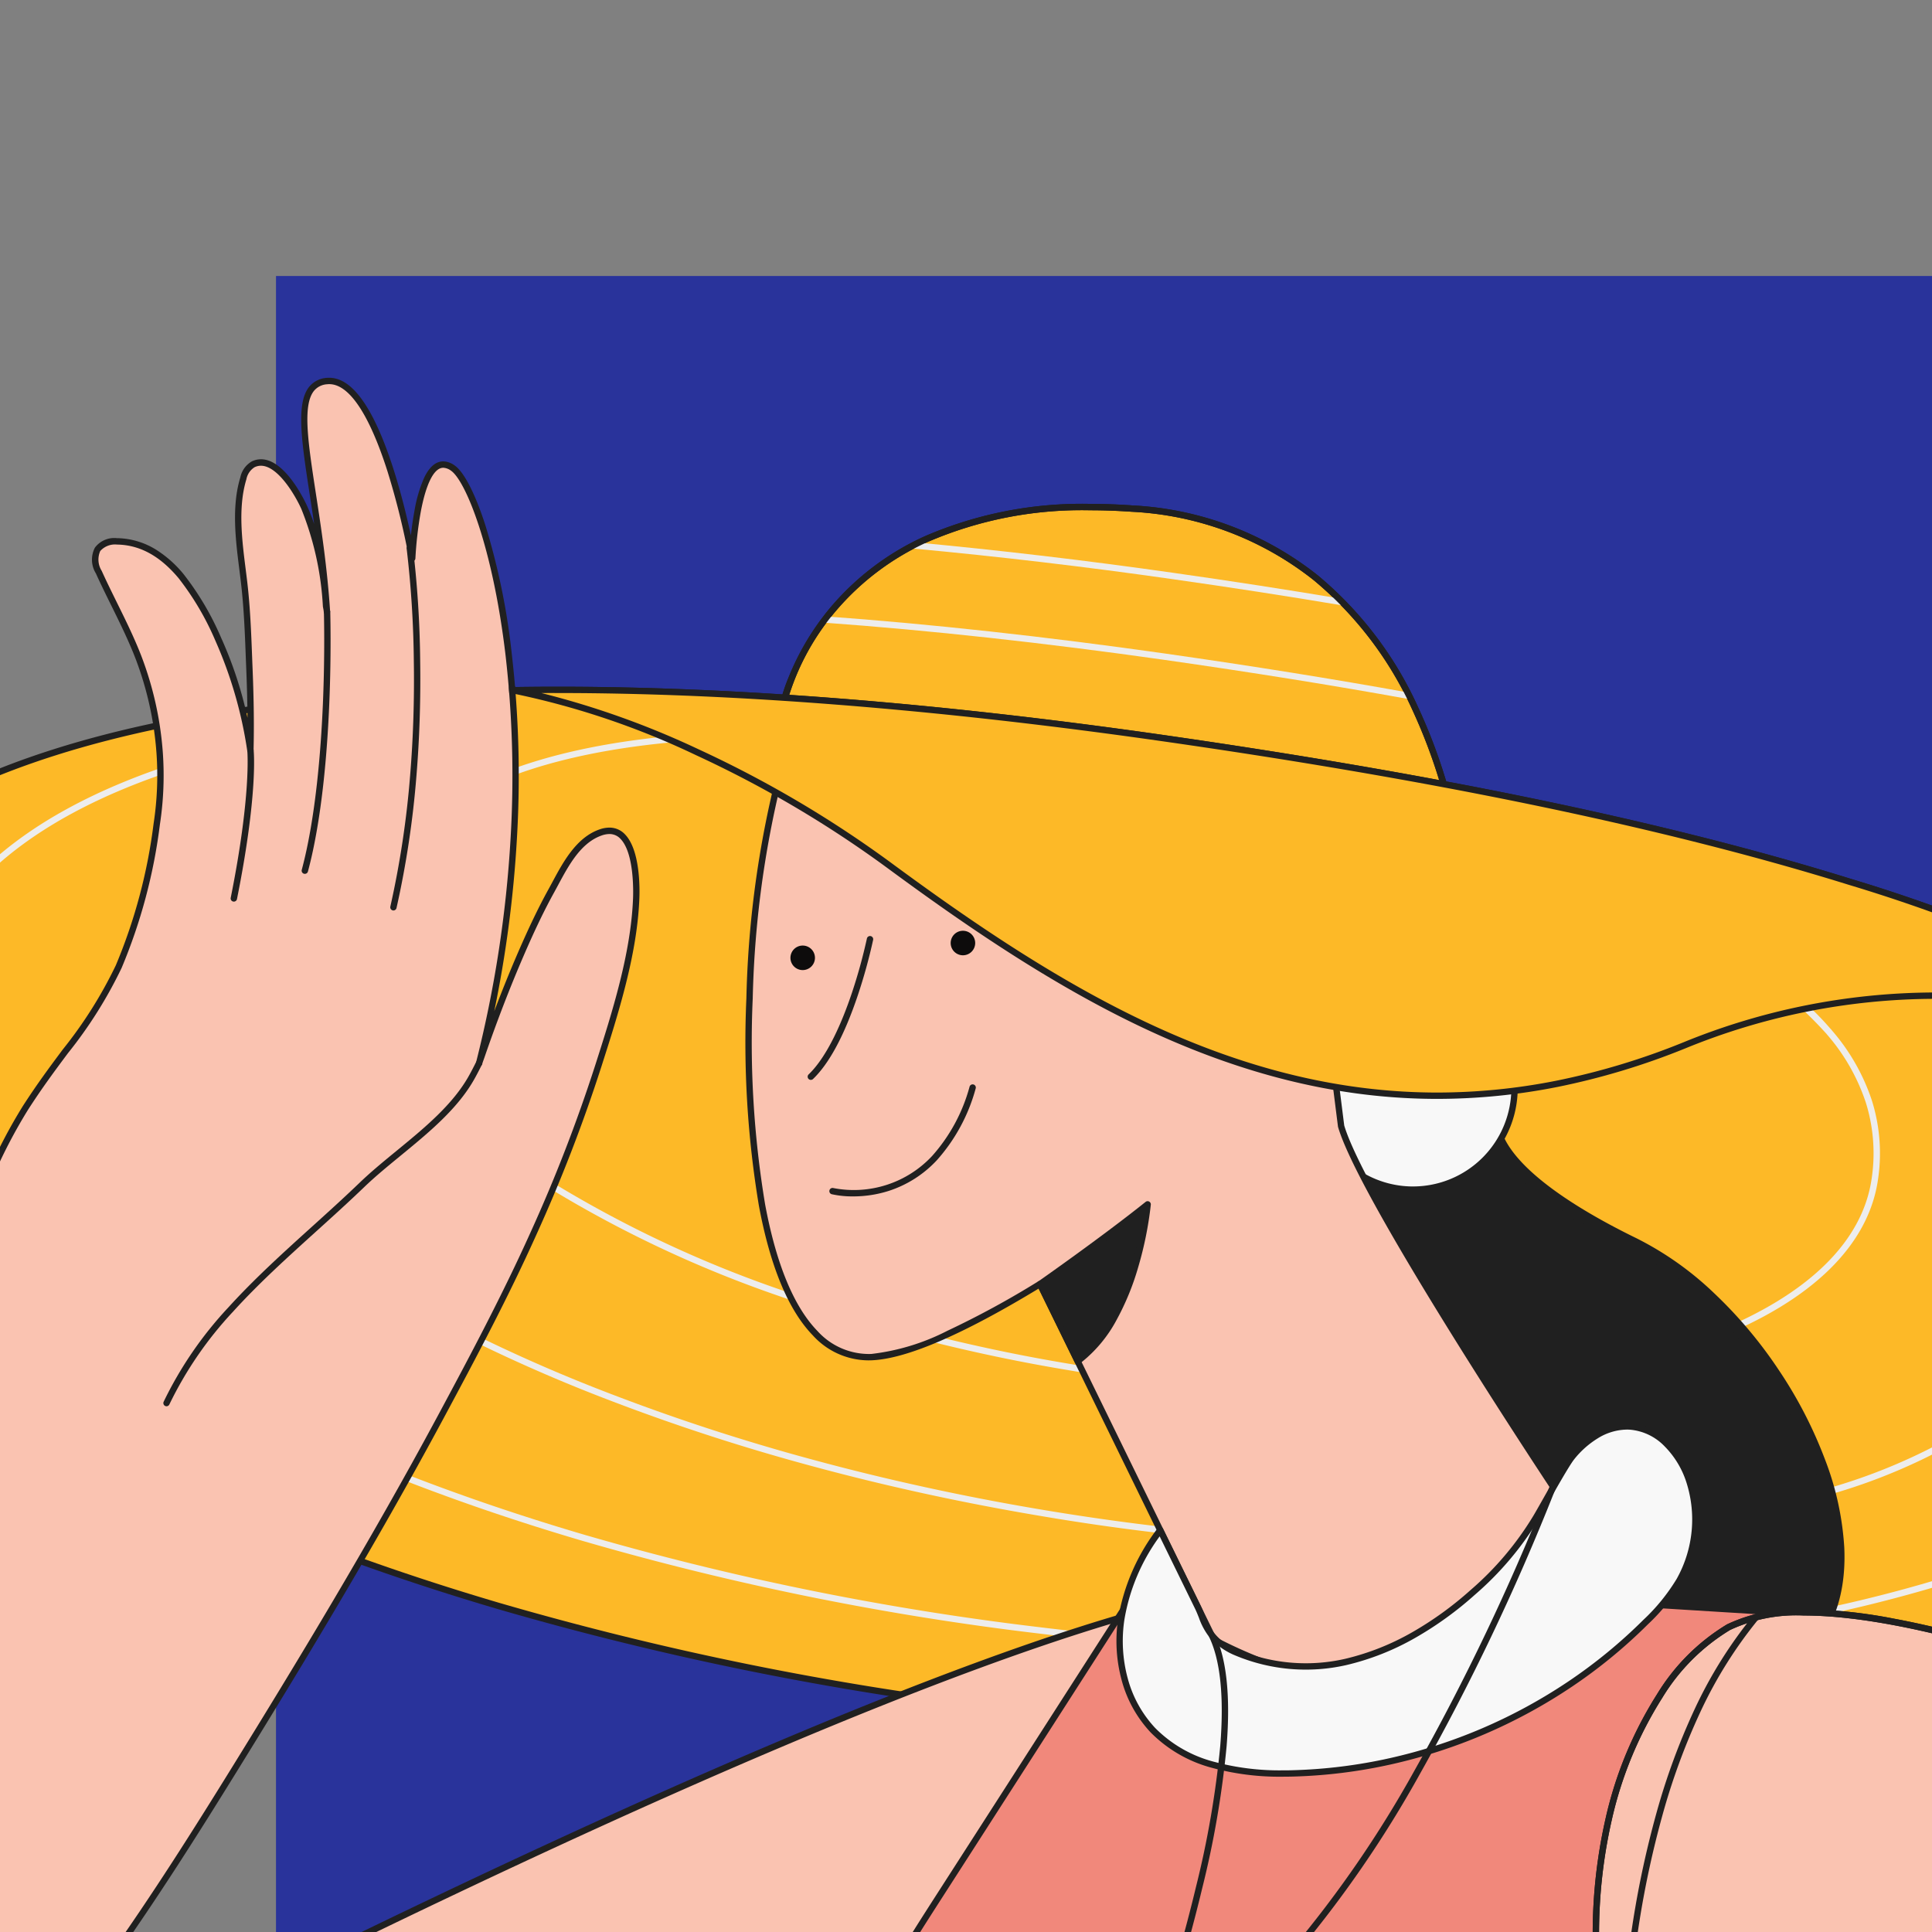
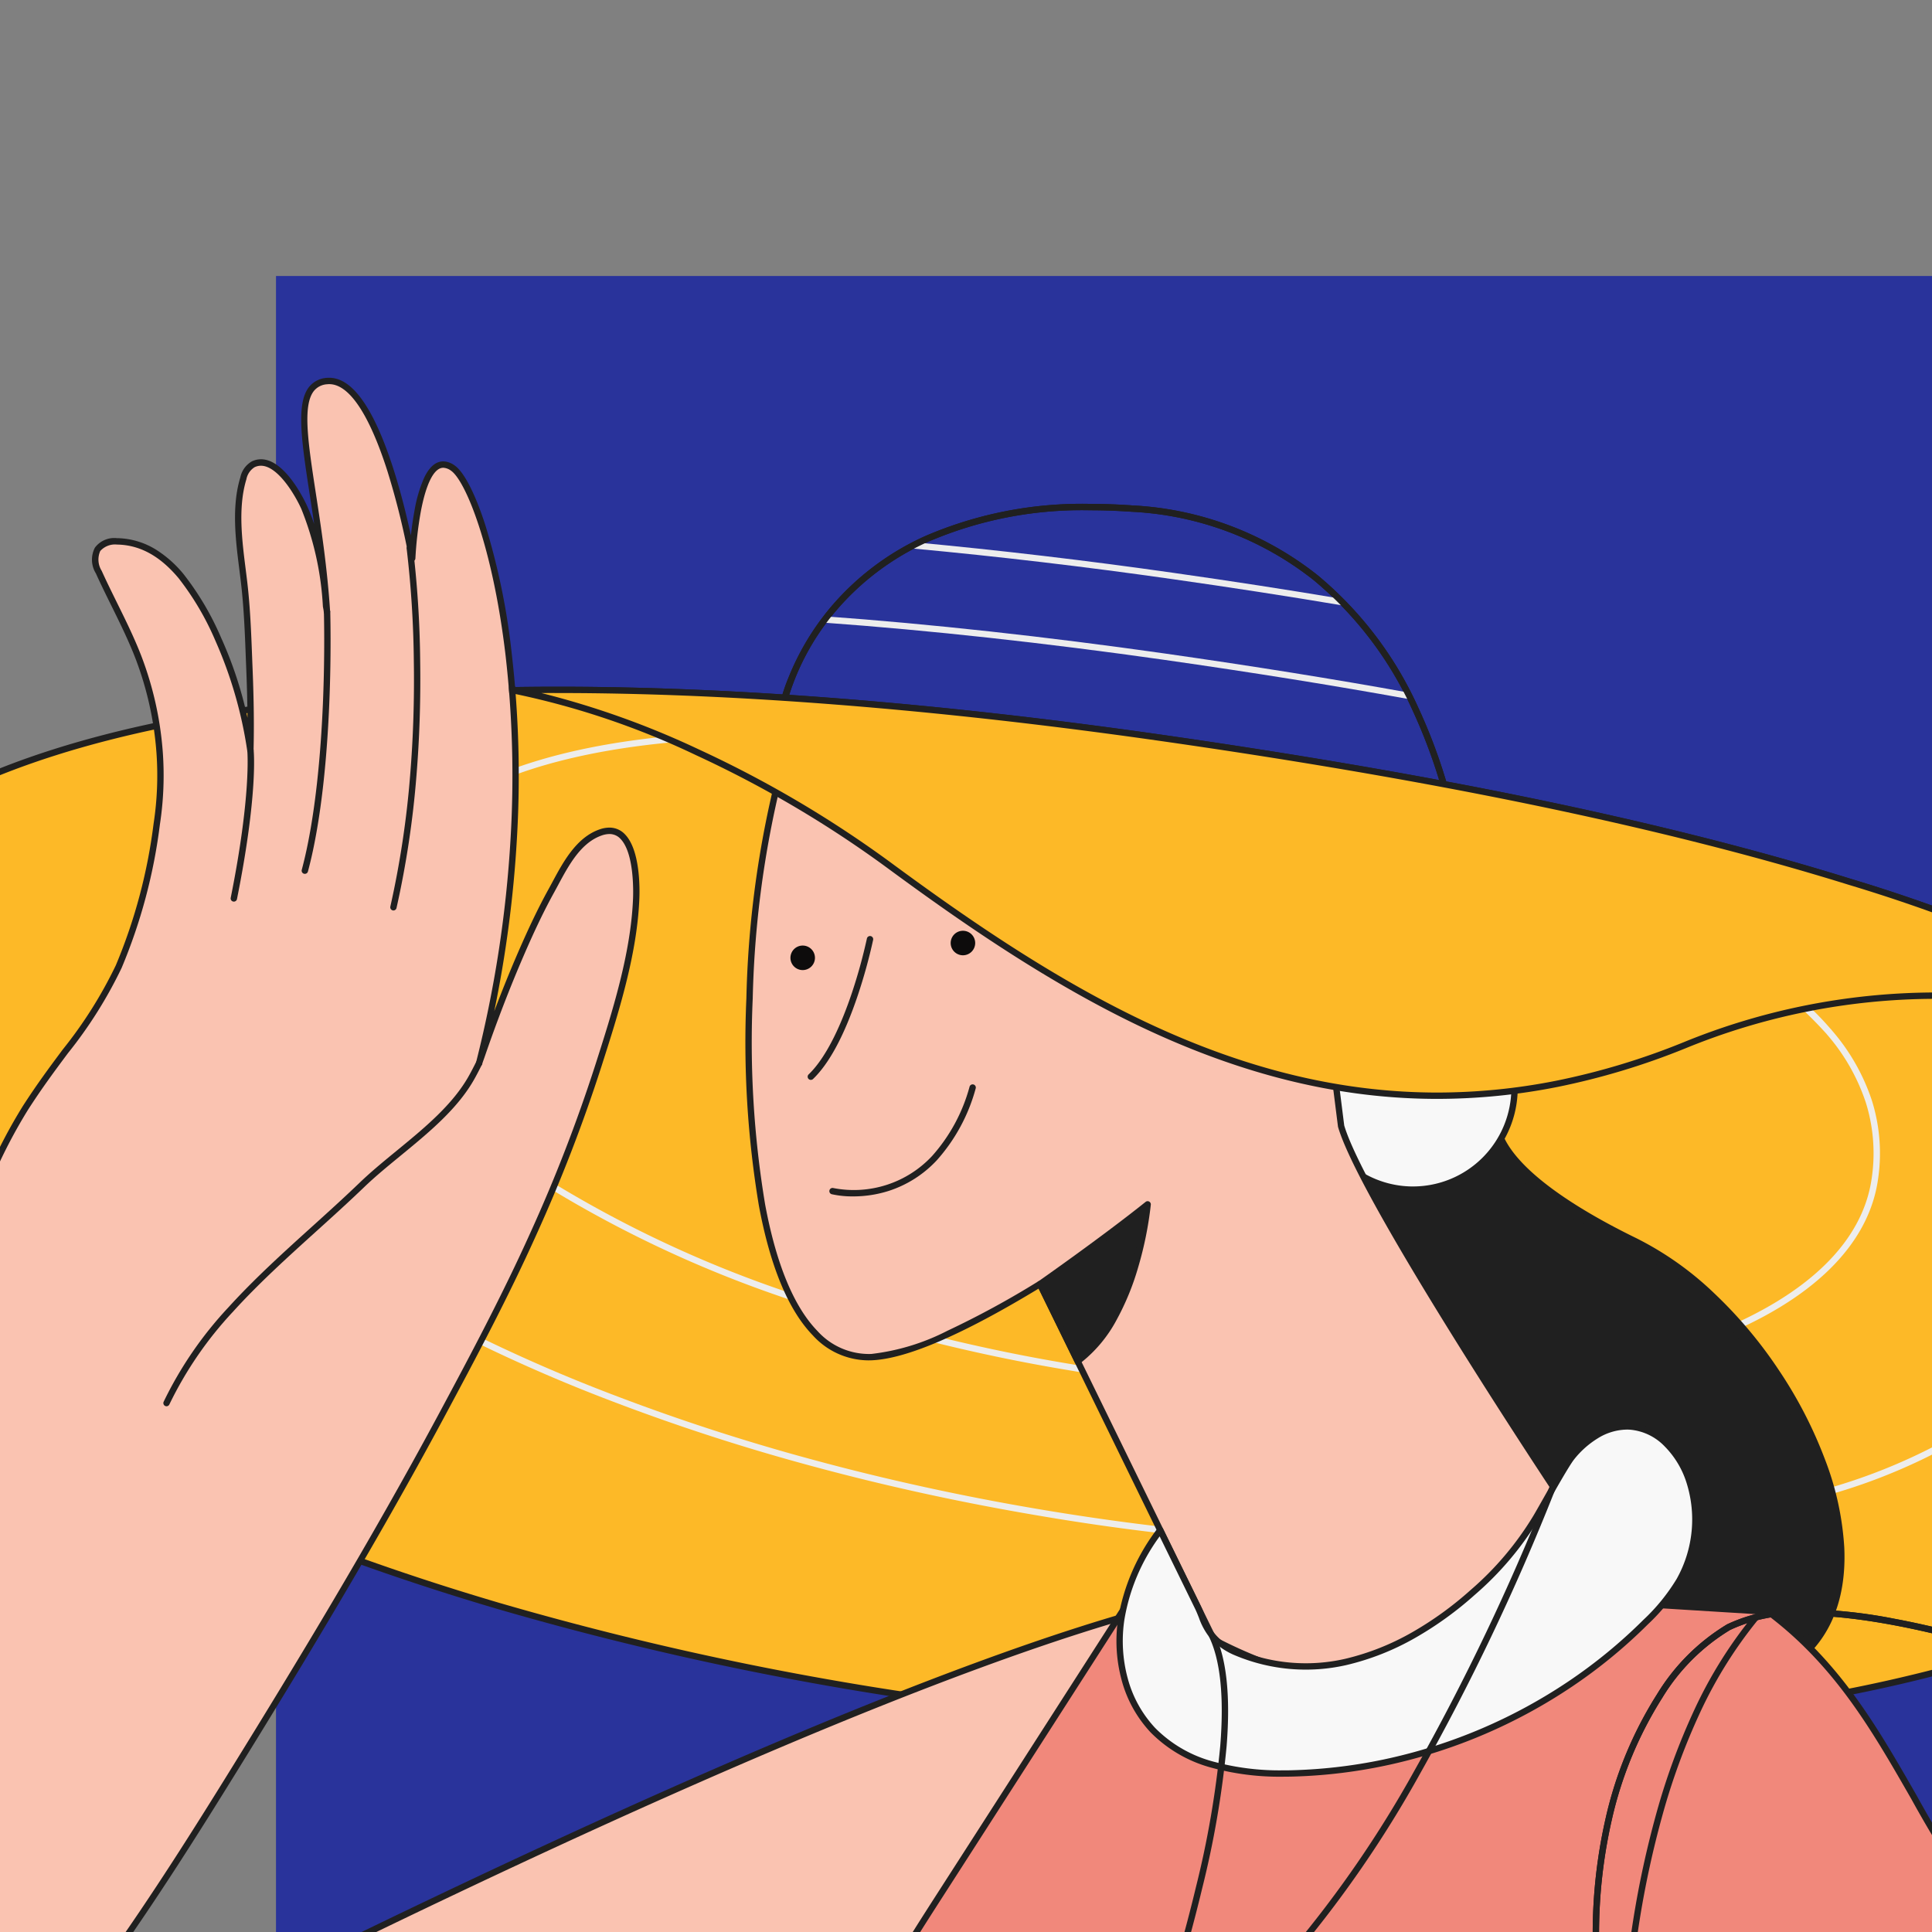
<svg xmlns="http://www.w3.org/2000/svg" width="210" height="210" viewBox="0 0 210 210">
  <rect x="0" y="0" width="210" height="210" fill="#808080" stroke="none" />
  <defs>
    <clipPath id="a">
      <rect width="210" height="210" fill="#fff" />
    </clipPath>
    <clipPath id="b">
      <path d="M1009.752,490.82a254.6,254.6,0,0,1-7.624,28.852,313.423,313.423,0,0,1-13.861,35.049c-1.446,3.149-2.931,6.2-4.416,9.169-2.871,5.761-5.762,11.207-8.594,16.257,0,.019-.02.019-.02.039-13.722,24.455-25.821,39.822-25.821,39.822L814.585,574.84l3.228-43.208-20,37.4c-13.367-36.435-20.06-82-11.228-120.058,10.554-45.446,38.911-84.871,66.059-121.861l55.485-30.97s21.188.693,46.218,23.01l.039.039c16.851,15.01,35.465,39.842,50.515,80.871C1015.91,430.088,1015.633,461.454,1009.752,490.82Z" fill="none" />
    </clipPath>
    <clipPath id="c">
      <path d="M812.349,103.354s4.169-24.42,38.118-22.037,36.078,41.691,36.078,41.691Z" fill="none" stroke="#202020" stroke-miterlimit="10" stroke-width="0.692" />
    </clipPath>
    <clipPath id="d">
      <path d="M1176.226,488.7q-9.979,19.813-21.524,38.812-2.793,4.665-5.743,9.268c-4.277,6.812-8.732,13.5-13.307,20.119a569.721,569.721,0,0,1-44.692,56.553,5.858,5.858,0,0,1-3.01,2.179c-1.545.3-3.03-.634-4.317-1.525-19.327-13.287-38.257-26.772-56.337-41.524q-8.4-6.833-16.534-14.1c-22.614-20.218-43.822-41.9-64.871-63.7-5.743-5.961-13.069-12.079-12.931-20.357.119-8.792,8.535-14.791,15.921-19.564,29.406-19.049,56.534-42.237,77.386-70.3,2.3-3.069,4.495-6.2,6.633-9.386l74.257,58.811,12.535,9.941Z" fill="none" stroke="#202020" stroke-linecap="round" stroke-linejoin="round" stroke-width="0.692" />
    </clipPath>
    <clipPath id="e">
-       <path d="M1272.909,529.711a68.228,68.228,0,0,0-1.46-7.09,66.518,66.518,0,0,0-8.011-18.63,105.484,105.484,0,0,0-8.88-12.406c-7.139-8.656-15.62-16.826-25.185-22.76-9.4-5.834-19.824-9.725-29.608-14.838-12.128-6.336-43.041-36.531-43.041-36.531s-57.686-66-69.908-80.509-81.21-88.916-97.716-103.99-36.074-25.005-36.074-25.005-27.544-10.607-37.73-5.051-21.8,29.762-8.3,60.929,35.5,32.55,49.5,45.932,87.027,91.56,106.428,118.617S1112.43,488.6,1112.43,488.6c2.47,6.4,5.437,12.62,10.265,17.412a54.742,54.742,0,0,0,7.6,5.993q10.156,7.016,20.77,13.338a127.516,127.516,0,0,1,13.024,8.413c3.853,2.983,7.1,7.7,10,11.534,3.084,4.081,5.209,8.984,8.009,13.334,1.854,2.879,8.082,11.407,12.368,8.839a4.2,4.2,0,0,0,1.56-2.185c1.489-3.826,1.018-7.787.435-11.743a49.707,49.707,0,0,0-6.641-17.561c-5.282-9.045-12.18-17.2-16.235-26.856,0,0,14.7-10.158,40.861,5.2s30.485,41.474,44.117,37.884c0,0,8.362,12.717,7.6-3.607,0,0,5.835,7.266,1.02-18.652.312,1.678,4.424,8.367,5.8,4.255a4.3,4.3,0,0,0,.163-1.426A25.867,25.867,0,0,0,1272.909,529.711Z" fill="none" stroke="#202020" stroke-linecap="round" stroke-linejoin="round" stroke-width="0.692" />
-     </clipPath>
+       </clipPath>
  </defs>
  <g transform="translate(-550 -1017)">
    <rect width="180" height="180" transform="translate(580 1047)" fill="#29339b" />
    <g transform="translate(550 1017)" clip-path="url(#a)">
      <g transform="translate(-727.405 -26.036)">
        <path d="M1009.752,490.82a254.6,254.6,0,0,1-7.624,28.852,313.423,313.423,0,0,1-13.861,35.049c-1.446,3.149-2.931,6.2-4.416,9.169-2.871,5.761-5.762,11.207-8.594,16.257,0,.019-.02.019-.02.039-13.722,24.455-25.821,39.822-25.821,39.822L814.585,574.84l3.228-43.208-20,37.4c-13.367-36.435-20.06-82-11.228-120.058,10.554-45.446,38.911-84.871,66.059-121.861l55.485-30.97s21.188.693,46.218,23.01l.039.039c16.851,15.01,35.465,39.842,50.515,80.871C1015.91,430.088,1015.633,461.454,1009.752,490.82Z" fill="#f1887b" />
        <path d="M949.416,620.354a.345.345,0,0,1-.11-.018L814.475,575.168a.346.346,0,0,1-.235-.354l3.106-41.575L798.118,569.2a.346.346,0,0,1-.63-.044,255.073,255.073,0,0,1-13.958-59.5,211.323,211.323,0,0,1-1.142-31,160.346,160.346,0,0,1,3.86-29.756c1.286-5.536,2.889-11.188,4.764-16.8,1.785-5.341,3.875-10.815,6.211-16.271a277.8,277.8,0,0,1,15.87-31.128c11.449-19.558,24.559-37.743,39.272-57.789a.346.346,0,0,1,.11-.1l55.485-30.97a.342.342,0,0,1,.18-.044,51.959,51.959,0,0,1,13.826,3.156,86.815,86.815,0,0,1,14.773,6.891A110.382,110.382,0,0,1,954.577,318.9l.014.014.032.032a153.608,153.608,0,0,1,25.985,30.741,216.778,216.778,0,0,1,12.73,22.394,281.966,281.966,0,0,1,11.887,27.869,142.854,142.854,0,0,1,6.245,22.77,156.683,156.683,0,0,1,2.536,22.957,179.953,179.953,0,0,1-.638,22.828,211.383,211.383,0,0,1-3.277,22.384,256.036,256.036,0,0,1-7.634,28.891,314.277,314.277,0,0,1-13.876,35.088c-1.289,2.806-2.693,5.723-4.42,9.178-2.766,5.549-5.653,11.013-8.584,16.24a.359.359,0,0,1-.036.068l0,0c-7.095,12.644-13.744,22.808-18.073,29.108-4.692,6.829-7.748,10.72-7.778,10.758A.346.346,0,0,1,949.416,620.354ZM814.95,574.6l134.344,45c.666-.86,3.51-4.575,7.607-10.537,4.316-6.282,10.943-16.412,18.017-29.015a.365.365,0,0,1,.038-.072c2.931-5.227,5.82-10.691,8.586-16.242,1.724-3.449,3.125-6.359,4.411-9.159a313.585,313.585,0,0,0,13.846-35.011,255.351,255.351,0,0,0,7.614-28.813,210.68,210.68,0,0,0,3.266-22.31,179.269,179.269,0,0,0,.636-22.739,156,156,0,0,0-2.524-22.855,142.164,142.164,0,0,0-6.214-22.66,281.278,281.278,0,0,0-11.858-27.8,216.088,216.088,0,0,0-12.689-22.322,152.92,152.92,0,0,0-25.873-30.609l-.015-.014-.032-.032a109.69,109.69,0,0,0-17.694-12.949,86.16,86.16,0,0,0-14.643-6.837,52.6,52.6,0,0,0-13.561-3.124l-55.333,30.885c-14.682,20.006-27.768,38.16-39.188,57.669A277.132,277.132,0,0,0,797.859,416.1c-2.329,5.438-4.412,10.895-6.191,16.218-1.869,5.59-3.465,11.22-4.746,16.736a159.651,159.651,0,0,0-3.843,29.627,210.631,210.631,0,0,0,1.139,30.9,254.416,254.416,0,0,0,13.654,58.612l19.635-36.723a.346.346,0,0,1,.65.189Z" fill="#202020" />
        <g clip-path="url(#b)">
          <path d="M845.033,365.366a.692.692,0,0,1-.545-1.118l8.664-11.085a.692.692,0,0,1,1.025-.072l10.194,9.811a.692.692,0,1,1-.96,1l-9.641-9.279L845.578,365.1A.691.691,0,0,1,845.033,365.366Z" fill="#dfaea4" />
          <path d="M883.779,359.823a.692.692,0,0,1-.571-.3l-7.984-11.68a.692.692,0,1,1,1.142-.781l7.551,11.047,10.153-8.6a.692.692,0,1,1,.894,1.056l-10.739,9.091A.692.692,0,0,1,883.779,359.823Z" fill="#dfaea4" />
          <path d="M925.758,366.856a.692.692,0,0,1-.63-.405l-5.551-12.176L908.1,361.008a.692.692,0,0,1-.7-1.193l12.135-7.121a.692.692,0,0,1,.98.31l5.869,12.873a.692.692,0,0,1-.629.979Z" fill="#dfaea4" />
          <path d="M915.386,390.792a.691.691,0,0,1-.575-.306l-7.469-11.1-10.217,8.52a.692.692,0,1,1-.886-1.063l10.806-9.011a.692.692,0,0,1,1.017.145l7.9,11.739a.692.692,0,0,1-.573,1.078Z" fill="#dfaea4" />
          <path d="M881.705,394.639a.689.689,0,0,1-.374-.111L869.509,386.9a.692.692,0,0,1-.165-1.014l8.851-11.038a.692.692,0,1,1,1.079.866L870.9,386.153l11.178,7.213a.692.692,0,0,1-.376,1.273Z" fill="#dfaea4" />
          <path d="M945.6,422.7a.689.689,0,0,1-.374-.111L933.4,414.966a.692.692,0,0,1-.165-1.014l8.851-11.038a.692.692,0,1,1,1.079.866L934.8,414.219l11.178,7.213a.692.692,0,0,1-.376,1.273Z" fill="#dfaea4" />
          <path d="M843.249,389.692a.691.691,0,0,1-.589-.328l-7.044-11.378-10.532,8.127a.692.692,0,0,1-.845-1.1l11.139-8.6a.692.692,0,0,1,1.011.184l7.447,12.03a.692.692,0,0,1-.588,1.056Z" fill="#dfaea4" />
          <path d="M950.926,357.519a.692.692,0,0,1-.525-1.142l8.706-10.162-10.938-7.571a.692.692,0,1,1,.788-1.138l11.569,8.008a.692.692,0,0,1,.132,1.019l-9.2,10.745A.691.691,0,0,1,950.926,357.519Z" fill="#dfaea4" />
          <path d="M974.323,381.877a.69.69,0,0,1-.5-.215l-9.7-10.194a.692.692,0,0,1,.078-1.024l11.2-8.647a.692.692,0,0,1,.846,1.1l-10.591,8.179,9.169,9.638a.692.692,0,0,1-.5,1.169Z" fill="#dfaea4" />
          <path d="M936.53,391.672a.692.692,0,0,1-.6-1.033L942.86,378.4a.692.692,0,0,1,1-.223l11.532,8.2a.692.692,0,0,1-.8,1.128l-10.906-7.753-6.553,11.577A.692.692,0,0,1,936.53,391.672Z" fill="#dfaea4" />
          <path d="M984.062,409.547a.692.692,0,0,1-.4-1.258l10.95-7.691-8.723-10.044a.692.692,0,0,1,1.045-.907l9.226,10.623a.692.692,0,0,1-.125,1.02l-11.578,8.131A.689.689,0,0,1,984.062,409.547Z" fill="#dfaea4" />
          <path d="M856.242,429.212a.69.69,0,0,1-.493-.207l-9.869-10.028a.692.692,0,0,1,.061-1.026l11.05-8.836a.692.692,0,0,1,.864,1.081L847.4,418.553l9.331,9.482a.692.692,0,0,1-.493,1.177Z" fill="#dfaea4" />
          <path d="M882,421.124q-.033,0-.067,0a.692.692,0,0,1-.489-.277l-8.422-11.368a.692.692,0,0,1,1.112-.824L882.1,419.4l9.82-8.974a.692.692,0,1,1,.933,1.021l-10.386,9.492A.692.692,0,0,1,882,421.124Z" fill="#dfaea4" />
          <path d="M895.674,449.992a.691.691,0,0,1-.589-.328l-7.043-11.377-10.532,8.127a.692.692,0,1,1-.845-1.1l11.139-8.6a.692.692,0,0,1,1.011.184l7.447,12.029a.692.692,0,0,1-.588,1.056Z" fill="#dfaea4" />
          <path d="M929.245,458.458a.7.7,0,0,1-.12-.01l-13.859-2.43a.692.692,0,0,1-.546-.87l3.861-13.611a.692.692,0,1,1,1.331.378l-3.652,12.873,13.1,2.3a.692.692,0,0,1-.119,1.373Z" fill="#dfaea4" />
          <path d="M903.944,426.474a.692.692,0,0,1-.526-1.141l9.137-10.7a.692.692,0,0,1,1.027-.028l9.759,10.244a.692.692,0,0,1-1,.954l-9.23-9.688-8.639,10.116A.69.69,0,0,1,903.944,426.474Z" fill="#dfaea4" />
          <path d="M821.655,462.128a.692.692,0,0,1-.013-1.384l13.379-.255-1.618-13.2a.692.692,0,0,1,1.374-.168l1.711,13.965a.692.692,0,0,1-.674.776l-14.145.27Z" fill="#dfaea4" />
          <path d="M827.3,502.295a.692.692,0,0,1-.324-1.3l11.833-6.247-7.385-11.064a.692.692,0,1,1,1.151-.768l7.811,11.7a.692.692,0,0,1-.252,1l-12.512,6.6A.689.689,0,0,1,827.3,502.295Z" fill="#dfaea4" />
          <path d="M794.43,512.016a.692.692,0,0,1-.585-1.06l7.489-11.911a.692.692,0,0,1,1.012-.177l11.141,8.721a.692.692,0,1,1-.853,1.09L802.1,500.431l-7.081,11.262A.691.691,0,0,1,794.43,512.016Z" fill="#dfaea4" />
          <path d="M867.892,467.921a.689.689,0,0,1-.318-.078l-12.489-6.48a.692.692,0,0,1-.259-.994l7.771-11.823a.692.692,0,1,1,1.156.76l-7.35,11.182,11.808,6.127a.692.692,0,0,1-.319,1.306Z" fill="#dfaea4" />
          <path d="M858.253,535.124a.691.691,0,0,1-.575-.306l-7.469-11.1-10.217,8.52a.692.692,0,1,1-.886-1.063l10.806-9.011a.692.692,0,0,1,1.017.145l7.9,11.739a.692.692,0,0,1-.573,1.078Z" fill="#dfaea4" />
          <path d="M811.07,547.067a.689.689,0,0,1-.374-.111l-11.822-7.629a.692.692,0,0,1-.165-1.014l8.851-11.037a.692.692,0,1,1,1.079.866l-8.371,10.439,11.178,7.213a.692.692,0,0,1-.376,1.273Z" fill="#dfaea4" />
          <path d="M974.568,422.8a.69.69,0,0,1-.493-.207l-9.869-10.029a.692.692,0,0,1,.061-1.026l11.05-8.836a.692.692,0,0,1,.864,1.081l-10.451,8.357,9.331,9.482a.692.692,0,0,1-.493,1.177Z" fill="#dfaea4" />
          <path d="M834.819,564.971q-.033,0-.067,0a.692.692,0,0,1-.489-.277l-8.422-11.369a.692.692,0,1,1,1.112-.824l7.965,10.752,9.82-8.974a.692.692,0,0,1,.933,1.021l-10.386,9.492A.692.692,0,0,1,834.819,564.971Z" fill="#dfaea4" />
          <path d="M940.566,594.987h0a.692.692,0,0,1-.687-.7l.088-13.381-13.241,1.279a.692.692,0,0,1-.133-1.377l14-1.353a.692.692,0,0,1,.758.693l-.093,14.148A.692.692,0,0,1,940.566,594.987Z" fill="#dfaea4" />
          <path d="M973.739,549.343a.689.689,0,0,1-.463-.178l-10.443-9.429a.692.692,0,0,1,0-1.027l10.51-9.472a.692.692,0,0,1,.926,1.028l-9.94,8.958,9.873,8.915a.692.692,0,0,1-.464,1.205Z" fill="#dfaea4" />
          <path d="M848.8,576.3a.692.692,0,0,1-.526-1.141l9.137-10.7a.692.692,0,0,1,1.027-.028l9.759,10.244a.692.692,0,0,1-1,.954l-9.23-9.689-8.639,10.116A.69.69,0,0,1,848.8,576.3Z" fill="#dfaea4" />
          <path d="M908.011,598.847a.692.692,0,0,1-.6-.341l-7.129-12.13a.692.692,0,0,1,.309-.98l12.869-5.878a.692.692,0,0,1,.575,1.259l-12.172,5.559,6.74,11.469a.692.692,0,0,1-.6,1.043Z" fill="#dfaea4" />
          <path d="M882.984,474.669a.692.692,0,0,1-.545-1.118l8.664-11.085a.692.692,0,0,1,1.025-.072l10.193,9.811a.692.692,0,1,1-.96,1l-9.641-9.279L883.529,474.4A.691.691,0,0,1,882.984,474.669Z" fill="#dfaea4" />
          <path d="M937.426,493.817a.691.691,0,0,1-.575-.306l-7.469-11.1-10.217,8.52a.692.692,0,1,1-.886-1.063l10.806-9.011A.692.692,0,0,1,930.1,481l7.9,11.739a.692.692,0,0,1-.573,1.078Z" fill="#dfaea4" />
-           <path d="M917.794,515.286h-.04l-14.047-.794a.692.692,0,0,1-.644-.8l2.245-13.969a.692.692,0,0,1,1.366.22l-2.123,13.212,13.282.751a.692.692,0,0,1-.038,1.383Z" fill="#dfaea4" />
          <path d="M878.1,499.977a.691.691,0,0,1-.589-.328l-7.043-11.377L859.939,496.4a.692.692,0,1,1-.845-1.1l11.139-8.6a.692.692,0,0,1,1.011.184l7.447,12.029a.692.692,0,0,1-.588,1.056Z" fill="#dfaea4" />
          <path d="M881.8,535a.69.69,0,0,1-.493-.207l-9.868-10.029a.692.692,0,0,1,.061-1.026l11.05-8.835a.692.692,0,1,1,.864,1.081l-10.451,8.356,9.331,9.482A.692.692,0,0,1,881.8,535Z" fill="#dfaea4" />
          <path d="M820.674,413.372q-.033,0-.067,0a.692.692,0,0,1-.489-.277L811.7,401.723a.692.692,0,0,1,1.112-.824l7.965,10.752,9.82-8.974a.692.692,0,1,1,.933,1.021l-10.386,9.492A.692.692,0,0,1,820.674,413.372Z" fill="#dfaea4" />
          <path d="M923.045,549.764a.691.691,0,0,1-.589-.328l-7.043-11.377-10.532,8.127a.692.692,0,1,1-.845-1.1l11.139-8.6a.692.692,0,0,1,1.011.184l7.447,12.029a.692.692,0,0,1-.588,1.056Z" fill="#dfaea4" />
          <path d="M952.289,556.224a.691.691,0,0,1-.12-.011l-13.859-2.43a.692.692,0,0,1-.546-.87l3.861-13.611a.692.692,0,0,1,1.331.378L939.3,552.553l13.1,2.3a.692.692,0,0,1-.119,1.373Z" fill="#dfaea4" />
          <path d="M933.656,526.576a.692.692,0,0,1-.526-1.141l9.137-10.7a.692.692,0,0,1,1.027-.028l9.759,10.244a.692.692,0,0,1-1,.954l-9.23-9.689-8.639,10.116A.69.69,0,0,1,933.656,526.576Z" fill="#dfaea4" />
          <path d="M895.472,570.954a.689.689,0,0,1-.318-.078l-12.489-6.48a.692.692,0,0,1-.26-.994l7.771-11.823a.692.692,0,1,1,1.156.76l-7.35,11.182,11.808,6.127a.692.692,0,0,1-.319,1.306Z" fill="#dfaea4" />
          <path d="M814.783,439.666a.692.692,0,0,1-.509-.223l-9.579-10.412a.692.692,0,1,1,1.018-.937l9.06,9.848,8.813-9.964a.692.692,0,1,1,1.036.917L815.3,439.433a.692.692,0,0,1-.511.233Z" fill="#dfaea4" />
          <path d="M794.126,479.648a.692.692,0,0,1-.569-1.085l7.6-11.011-11.665-6.395a.692.692,0,1,1,.665-1.213l12.338,6.763a.692.692,0,0,1,.237,1L794.7,479.349A.691.691,0,0,1,794.126,479.648Z" fill="#dfaea4" />
          <path d="M967.842,577.589a.692.692,0,0,1-.649-.452l-4.643-12.55-11.937,5.872a.692.692,0,1,1-.611-1.242l12.625-6.211a.692.692,0,0,1,.954.381l4.909,13.269a.692.692,0,0,1-.649.932Z" fill="#dfaea4" />
          <path d="M947.4,461.618a.692.692,0,0,1-.468-1.2l9.856-9.051-9.957-8.822a.692.692,0,0,1,.918-1.036l10.531,9.331a.692.692,0,0,1,.009,1.027l-10.421,9.57A.689.689,0,0,1,947.4,461.618Z" fill="#dfaea4" />
        </g>
-         <path d="M812.349,103.354s4.169-24.42,38.118-22.037,36.078,41.691,36.078,41.691Z" fill="#fdb927" />
        <path d="M886.545,123.354a.346.346,0,0,1-.089-.012l-74.2-19.654a.346.346,0,0,1-.252-.393,19.633,19.633,0,0,1,1.077-3.538,28.249,28.249,0,0,1,4.618-7.727,29.117,29.117,0,0,1,10.265-7.723,42.95,42.95,0,0,1,17.951-3.5c1.478,0,3.016.055,4.572.165a35.282,35.282,0,0,1,20.153,7.6,40.177,40.177,0,0,1,10.906,14.341,59.728,59.728,0,0,1,4.472,13.854,50.418,50.418,0,0,1,.869,6.227.346.346,0,0,1-.345.365ZM812.754,103.1l73.41,19.446a54.034,54.034,0,0,0-.826-5.675,59.67,59.67,0,0,0-4.423-13.69A39.479,39.479,0,0,0,870.2,89.1a34.606,34.606,0,0,0-19.757-7.436c-1.54-.108-3.061-.163-4.523-.163a42.269,42.269,0,0,0-17.663,3.437,28.431,28.431,0,0,0-10.024,7.54A26.324,26.324,0,0,0,812.754,103.1Z" fill="#202020" />
        <g clip-path="url(#c)">
          <path d="M880.483,102.014c-8.243-1.491-16.918-2.883-26.522-4.255-13.056-1.852-25.473-3.21-36.906-4.037l.05-.69c11.449.828,23.882,2.188,36.954,4.043,9.613,1.373,18.3,2.766,26.548,4.259Z" fill="#ededed" />
          <path d="M873.28,91.836c-5.939-1-12.139-1.957-18.427-2.849-9.4-1.341-18.877-2.459-28.181-3.325l.064-.689c9.315.867,18.808,1.987,28.214,3.329,6.294.892,12.5,1.852,18.444,2.851Z" fill="#ededed" />
        </g>
        <path d="M886.916,123.464l-74.961-19.857.053-.312a19.633,19.633,0,0,1,1.077-3.538,28.249,28.249,0,0,1,4.618-7.727,29.117,29.117,0,0,1,10.265-7.723,42.95,42.95,0,0,1,17.951-3.5c1.478,0,3.016.055,4.572.165a35.282,35.282,0,0,1,20.153,7.6,40.177,40.177,0,0,1,10.906,14.341,59.728,59.728,0,0,1,4.472,13.854,50.418,50.418,0,0,1,.869,6.227ZM812.754,103.1l73.41,19.446a54.034,54.034,0,0,0-.826-5.675,59.67,59.67,0,0,0-4.423-13.69A39.479,39.479,0,0,0,870.2,89.1a34.606,34.606,0,0,0-19.757-7.436c-1.54-.108-3.061-.163-4.523-.163a42.269,42.269,0,0,0-17.663,3.437,28.431,28.431,0,0,0-10.024,7.54A26.324,26.324,0,0,0,812.754,103.1Z" fill="#202020" />
        <path d="M985.633,172.658c-3.564,31.129-70.573,48.594-149.187,39.07-78.633-9.525-139.306-42.476-135.524-73.6,2.377-19.722,24.376-32.791,64.614-36.2,23.207-1.98,52.494-.752,87.583,4.238,56.851,8.1,103.069,20.356,122.633,40.3a2.033,2.033,0,0,1,.3.3C983.277,154.242,986.742,162.817,985.633,172.658Z" fill="#fdb927" />
        <path d="M878.531,214.673a351.765,351.765,0,0,1-42.127-2.6,339.665,339.665,0,0,1-54.937-11.153c-8.275-2.437-16.21-5.175-23.584-8.136a194.764,194.764,0,0,1-20.27-9.451A128.3,128.3,0,0,1,721.2,172.856a74.742,74.742,0,0,1-12.019-11.216,40.381,40.381,0,0,1-7.069-11.686,25.126,25.126,0,0,1-1.531-11.872,28.228,28.228,0,0,1,5.507-13.662,40.957,40.957,0,0,1,12.775-10.814c11.068-6.3,26.762-10.341,46.647-12.024,7.016-.6,14.624-.9,22.613-.9,19.168,0,41.054,1.73,65.048,5.142,14.712,2.1,28.309,4.421,40.415,6.912,13,2.676,24.758,5.639,34.938,8.807a178.662,178.662,0,0,1,27.968,11.042c8.164,4.178,14.724,8.761,19.5,13.623a2.38,2.38,0,0,1,.322.323,36.072,36.072,0,0,1,7.982,12.173,29.745,29.745,0,0,1,1.686,14c-.72,6.292-4,12.156-9.755,17.431-5.53,5.071-13.245,9.513-22.932,13.2a164.558,164.558,0,0,1-33.435,8.4A275,275,0,0,1,878.531,214.673Zm-90.411-113.3c-7.969,0-15.558.3-22.555.9-19.784,1.675-35.383,5.691-46.363,11.936a40.274,40.274,0,0,0-12.563,10.626,27.545,27.545,0,0,0-5.374,13.331,24.442,24.442,0,0,0,1.493,11.547,39.7,39.7,0,0,0,6.951,11.483,74.054,74.054,0,0,0,11.907,11.11,127.608,127.608,0,0,0,16.327,10.418,194.083,194.083,0,0,0,20.2,9.417c7.354,2.953,15.267,5.683,23.521,8.115a338.977,338.977,0,0,0,54.825,11.13,351.07,351.07,0,0,0,42.043,2.6,274.3,274.3,0,0,0,41.22-2.939,163.873,163.873,0,0,0,33.293-8.358c9.6-3.659,17.245-8.055,22.711-13.066,5.626-5.159,8.834-10.878,9.535-17a29.06,29.06,0,0,0-1.646-13.672A35.4,35.4,0,0,0,975.8,147l-.022-.025a1.691,1.691,0,0,0-.247-.246l-.027-.025c-4.722-4.813-11.226-9.357-19.331-13.5a177.979,177.979,0,0,0-27.859-11c-10.158-3.162-21.89-6.119-34.872-8.79-12.092-2.488-25.676-4.811-40.373-6.9C829.108,103.1,807.256,101.371,788.12,101.371Z" fill="#202020" />
-         <path d="M878.6,205.963a318.62,318.62,0,0,1-38.179-2.36,307.652,307.652,0,0,1-49.758-10.1c-7.5-2.208-14.682-4.687-21.361-7.369a176.416,176.416,0,0,1-18.361-8.561,116.223,116.223,0,0,1-14.871-9.489,67.717,67.717,0,0,1-10.89-10.163,36.6,36.6,0,0,1-6.408-10.593,22.787,22.787,0,0,1-1.389-10.767,26.5,26.5,0,0,1,8.575-16.383c4.954-4.667,11.984-8.473,20.894-11.314l.21.659c-8.811,2.809-15.752,6.563-20.63,11.158a25.827,25.827,0,0,0-8.362,15.962,22.1,22.1,0,0,0,1.35,10.442,35.918,35.918,0,0,0,6.289,10.389,67.028,67.028,0,0,0,10.778,10.057,115.524,115.524,0,0,0,14.782,9.432,175.719,175.719,0,0,0,18.289,8.527c6.659,2.674,13.825,5.146,21.3,7.348A306.955,306.955,0,0,0,840.5,202.916a318.053,318.053,0,0,0,38.1,2.355,249.629,249.629,0,0,0,36.353-2.522,154.4,154.4,0,0,0,28.791-6.864c8.413-2.985,15.314-6.577,20.51-10.678,6.553-5.172,10.245-11.016,10.972-17.369a26.285,26.285,0,0,0-1.488-12.368,32.031,32.031,0,0,0-7.1-10.81l-.02-.023a1.668,1.668,0,0,0-.223-.222l-.024-.022a58.446,58.446,0,0,0-10.912-8.52l.365-.588a59.158,59.158,0,0,1,11.03,8.612,2.359,2.359,0,0,1,.292.293,32.708,32.708,0,0,1,7.236,11.035,26.97,26.97,0,0,1,1.528,12.691,22.349,22.349,0,0,1-3.469,9.514,34.276,34.276,0,0,1-7.762,8.32c-5.256,4.148-12.223,7.777-20.707,10.787a155.093,155.093,0,0,1-28.921,6.9A250.423,250.423,0,0,1,878.6,205.963Z" fill="#ededed" />
        <path d="M881.417,194.349a248.817,248.817,0,0,1-41.011-3.553c-8.491-1.429-16.882-3.264-24.938-5.454a225.664,225.664,0,0,1-22.487-7.361,174.666,174.666,0,0,1-19.4-8.875,117.631,117.631,0,0,1-15.693-10l.421-.549a116.941,116.941,0,0,0,15.6,9.938,173.967,173.967,0,0,0,19.327,8.839,224.967,224.967,0,0,0,22.417,7.338c8.035,2.184,16.4,4.014,24.872,5.439,21.743,3.66,43.12,4.5,61.822,2.443a127.281,127.281,0,0,0,24.308-4.9,62.257,62.257,0,0,0,17.739-8.458,30.271,30.271,0,0,0,7.234-7.188,19.913,19.913,0,0,0,3.388-8.386,24.4,24.4,0,0,0-.814-10.985,28.523,28.523,0,0,0-5.579-9.794l-.019-.024a1.347,1.347,0,0,0-.172-.2l-.024-.025c-3.682-4.279-8.925-8.37-15.585-12.158l.342-.6c6.722,3.824,12.024,7.961,15.757,12.3a2.035,2.035,0,0,1,.238.273,29.2,29.2,0,0,1,5.7,10.022,25.082,25.082,0,0,1,.838,11.3,20.6,20.6,0,0,1-3.5,8.677,30.956,30.956,0,0,1-7.4,7.355,62.936,62.936,0,0,1-17.936,8.558,127.97,127.97,0,0,1-24.441,4.924A192.255,192.255,0,0,1,881.417,194.349Z" fill="#ededed" />
        <path d="M874.917,177.693a188.9,188.9,0,0,1-31.225-2.7,188.623,188.623,0,0,1-31.6-8.082,127.787,127.787,0,0,1-25.021-11.758c-7.087-4.435-12.467-9.12-15.992-13.927a25.069,25.069,0,0,1-3.832-7.331,16.2,16.2,0,0,1-.6-7.333,17.872,17.872,0,0,1,3.551-8.265,24.269,24.269,0,0,1,7.713-6.338c6.589-3.595,15.806-5.7,27.4-6.272,2.134-.106,4.376-.16,6.664-.16,12.628,0,27.459,1.608,44.082,4.779,37.518,7.167,60.51,16.17,70.288,27.523a1.664,1.664,0,0,1,.186.213,22.3,22.3,0,0,1,4.352,7.653,19.17,19.17,0,0,1,.64,8.632c-1.057,7.079-7.128,13.024-17.556,17.195A81.978,81.978,0,0,1,896.5,176.1,138.508,138.508,0,0,1,874.917,177.693ZM811.97,106.217c-2.276,0-4.507.053-6.63.159-11.485.562-20.6,2.644-27.1,6.188-6.323,3.45-9.994,8.194-10.911,14.1-.707,4.526.743,9.286,4.309,14.148a43.8,43.8,0,0,0,6.61,7.03,73.514,73.514,0,0,0,9.191,6.719,127.1,127.1,0,0,0,24.885,11.692,187.93,187.93,0,0,0,31.482,8.052A188.205,188.205,0,0,0,874.917,177a137.815,137.815,0,0,0,21.475-1.58,81.29,81.29,0,0,0,17.313-4.543c10.187-4.074,16.11-9.833,17.129-16.654a18.482,18.482,0,0,0-.616-8.322,21.618,21.618,0,0,0-4.229-7.424l-.018-.023a.975.975,0,0,0-.122-.138l-.023-.025a43.261,43.261,0,0,0-10.84-8.655,100.132,100.132,0,0,0-15.856-7.342,205.218,205.218,0,0,0-19.984-6.165c-6.945-1.8-14.759-3.528-23.224-5.145C839.342,107.821,824.554,106.217,811.97,106.217Z" fill="#ededed" />
        <path d="M1062.685,980.909c-13.275-55.893-129.3-370.987-129.3-370.987L862.121,784.586s52.4,140.43,65.674,196.323Z" fill="#fac3b1" />
        <path d="M1062.685,981.255H927.795a.346.346,0,0,1-.337-.266C924.433,968.249,919.1,950,911.6,926.76c-6-18.6-13.382-40.42-21.95-64.857-14.589-41.61-27.726-76.845-27.857-77.2a.346.346,0,0,1,0-.252l71.263-174.664a.346.346,0,0,1,.32-.215h.006a.346.346,0,0,1,.319.226c.29.788,29.358,79.756,59.673,164.537,17.805,49.795,32.551,91.821,43.827,124.912,14.1,41.372,22.782,68.819,25.813,81.578a.346.346,0,0,1-.337.426Zm-134.617-.692h134.178c-3.115-12.917-11.757-40.192-25.693-81.089-11.275-33.087-26.019-75.11-43.823-124.9-28.636-80.085-56.159-154.983-59.363-163.694L862.492,784.592c.879,2.36,13.663,36.723,27.814,77.081,8.57,24.443,15.957,46.27,21.956,64.874C919.71,949.646,925.027,967.818,928.068,980.563Z" fill="#202020" />
        <path d="M797.806,569.043s-50.045,82.076-28.74,152.1,63.325,101.16,244.709,80.675c63.815-7.207,113.027-16.849,150.011-26.32l-47.291-108.063L917.227,666.6l32.184-46.589S860.02,483.591,806.759,521.431Z" fill="#fac3b1" />
        <path d="M827.6,514.452h0A54.149,54.149,0,0,1,848.147,519a109.085,109.085,0,0,1,20.991,11.957c12.316,8.741,25.589,20.926,39.45,36.215,6.8,7.505,17.445,19.876,29.5,36.191,7.212,9.758,11.566,16.388,11.609,16.454a.346.346,0,0,1,0,.386l-31.811,46.049,198.612.834a.346.346,0,0,1,.315.207L1164.1,775.358a.346.346,0,0,1-.231.474c-43.488,11.137-93.975,19.995-150.058,26.329-18.343,2.072-35.564,3.641-51.186,4.665-15.56,1.02-30.122,1.537-43.281,1.537-12.763,0-24.68-.487-35.419-1.447a243.272,243.272,0,0,1-29.282-4.293,152.933,152.933,0,0,1-23.849-7.068,106.2,106.2,0,0,1-19.113-9.773A88.64,88.64,0,0,1,784.9,758.429a121.322,121.322,0,0,1-9.058-17.406,191.911,191.911,0,0,1-7.109-19.78,123.71,123.71,0,0,1-4.9-26.715,156.984,156.984,0,0,1,.385-26.726,221.934,221.934,0,0,1,10.895-49.079,291.945,291.945,0,0,1,14.891-35.916c4.079-8.224,7.12-13.313,7.468-13.89l8.941-47.55a.346.346,0,0,1,.14-.218,35.5,35.5,0,0,1,21.039-6.7ZM948.994,620c-.769-1.16-4.948-7.418-11.464-16.235-6.646-8.992-17.152-22.561-29.46-36.137-13.826-15.251-27.061-27.4-39.335-36.112a108.388,108.388,0,0,0-20.854-11.88,53.465,53.465,0,0,0-20.279-4.5h0a35.792,35.792,0,0,0-10.631,1.572,35.414,35.414,0,0,0-9.893,4.917l-8.927,47.474a.346.346,0,0,1-.045.116c-.031.051-3.174,5.226-7.479,13.906a291.237,291.237,0,0,0-14.853,35.831,221.226,221.226,0,0,0-10.858,48.919,156.283,156.283,0,0,0-.383,26.6,123.009,123.009,0,0,0,4.868,26.56,191.226,191.226,0,0,0,7.084,19.709,120.617,120.617,0,0,0,9.006,17.308A87.961,87.961,0,0,0,812.062,785.2a105.506,105.506,0,0,0,18.988,9.709,152.231,152.231,0,0,0,23.74,7.035,242.562,242.562,0,0,0,29.2,4.28c10.719.958,22.615,1.444,35.358,1.444,13.144,0,27.691-.517,43.236-1.536,15.611-1.023,32.822-2.592,51.154-4.662,55.881-6.311,106.2-15.13,149.57-26.211l-47.038-107.484-199.043-.836a.346.346,0,0,1-.283-.543Z" fill="#202020" />
        <path d="M1009.752,490.82a254.6,254.6,0,0,1-7.624,28.852,313.423,313.423,0,0,1-13.861,35.049c-19.445-22.654-48.515-66.257-48.515-66.257Z" fill="#202020" />
        <path d="M889.823,147.611s-1.732,5.412,15.154,13.639,30.526,37.237,16.238,45.9-49.361-27.712-49.361-27.712l-9.31-40.484,10.176-12.557,14.938,3.681Z" fill="#202020" />
        <path d="M872.459,125.617l15.827,3.9,2.245,18.181-.045.114c-.024.123-.207,1.325,1.326,3.379,2.787,3.733,8.863,7.192,13.469,9.436a34.618,34.618,0,0,1,8.454,5.983,48.22,48.22,0,0,1,7.062,8.411,47.31,47.31,0,0,1,4.961,9.609,31.829,31.829,0,0,1,2.112,9.608c.282,6.164-1.9,10.832-6.3,13.5a10.561,10.561,0,0,1-5.557,1.433c-3.8,0-8.532-1.556-14.052-4.625a105.933,105.933,0,0,1-14.521-10.05,195.643,195.643,0,0,1-16.087-14.581l-.133-.138-.043-.187-9.386-40.813Zm14.571,5.016-14.049-3.462-9.687,11.954,9.191,39.967a195.381,195.381,0,0,0,15.837,14.336,104.519,104.519,0,0,0,14.321,9.913c5.31,2.951,9.809,4.448,13.374,4.448a9.2,9.2,0,0,0,4.84-1.233,11.036,11.036,0,0,0,4.48-5.1,15.943,15.943,0,0,0,1.151-7.154c-.257-5.62-2.752-12.368-6.843-18.514a46.837,46.837,0,0,0-6.859-8.169,33.243,33.243,0,0,0-8.112-5.747,59.661,59.661,0,0,1-9.6-5.671,21.005,21.005,0,0,1-4.567-4.457c-1.544-2.191-1.472-3.662-1.38-4.166Z" fill="#202020" />
        <path d="M870.644,198.4c-28.178-3.327-145.108,58.811-146.89,59.742,11.389-11.768,20.5-25.82,29.081-39.693,7.809-12.625,15.47-25.353,22.5-38.433,3.513-6.536,6.995-13.1,10.043-19.866a171.292,171.292,0,0,0,7.028-18.142c1.863-5.83,3.914-12.184,4.155-18.317.087-2.22-.131-8.462-3.85-7.185-2.7.925-4.093,4.025-5.365,6.331-1.233,2.233-2.31,4.553-3.322,6.894-1.574,3.639-2.994,7.35-4.281,11.1-.087.257-.2.515-.263.777,8.795-34.7.74-62.168-2.831-64.686-3.9-2.747-4.432,9.787-4.432,9.787s-3.453-19.839-9.263-19.255c-5.059.509-.935,10.75,0,25.082-.014-.215-.069-.436-.1-.654A32.822,32.822,0,0,0,760.477,81.2c-.741-1.644-3.157-5.862-5.561-4.694a2.362,2.362,0,0,0-1.062,1.528c-1.082,3.553-.339,7.695.086,11.307.371,3.151.453,6.371.582,9.54.117,2.894.17,5.792.1,8.689A46.806,46.806,0,0,0,751.119,95.5c-2.017-4.385-5.167-10.28-10.641-10.6-2.324-.137-3.335,1.115-2.334,3.329,1.4,3.091,3.073,6.062,4.3,9.228a36.286,36.286,0,0,1,2.323,10.465,34.879,34.879,0,0,1-.319,7.694c-2.854,18.685-7.685,20.623-14.271,30.852-5.472,8.5-8.8,20.962-8.514,29.1C702.3,193.4,676.856,218.536,661.3,240.578,633.537,279.9,611.735,321.172,648.8,355.766,679.932,384.8,832.9,282.4,832.9,282.4S899.04,201.727,870.644,198.4Z" fill="#fac3b1" />
        <path d="M763.2,67.1c2.514,0,4.854,3.322,6.957,9.874.862,2.686,1.508,5.392,1.911,7.257.089-.811.215-1.744.388-2.672a15.061,15.061,0,0,1,1.049-3.585c.564-1.186,1.264-1.788,2.079-1.788a2.2,2.2,0,0,1,1.258.457c1.011.713,2.22,3.07,3.315,6.466a74.731,74.731,0,0,1,2.881,14.05,115.781,115.781,0,0,1,.55,20.079,129,129,0,0,1-2.461,18.717c.827-2.185,1.687-4.311,2.572-6.358,1.2-2.768,2.257-4.968,3.337-6.924.138-.25.275-.506.421-.776,1.16-2.159,2.6-4.847,5.135-5.715a3.237,3.237,0,0,1,1.046-.189,2.3,2.3,0,0,1,1.712.746c1.625,1.69,1.6,5.762,1.55,6.969-.24,6.108-2.294,12.535-4.106,18.2l-.065.2a170.316,170.316,0,0,1-7.042,18.179c-3.031,6.732-6.485,13.249-10.054,19.888-7.433,13.833-15.55,27.2-22.509,38.451-4.11,6.645-8.591,13.746-13.5,20.654a167.369,167.369,0,0,1-14.171,17.569c9.079-4.769,34.023-17.7,61.339-30.328,18.06-8.352,33.744-14.991,46.616-19.732,15.974-5.884,27.7-8.868,34.849-8.868h0a20.824,20.824,0,0,1,2.422.131c3.4.4,5.662,1.916,6.709,4.51.859,2.129.9,5.021.125,8.6a57.56,57.56,0,0,1-4.086,11.432,201.118,201.118,0,0,1-15.538,26.635c-11.789,17.573-24.6,33.233-24.725,33.389a.345.345,0,0,1-.075.068c-.073.049-7.473,5-19.126,12.279-10.754,6.721-27.435,16.863-45.828,27.011-20.677,11.408-39.26,20.5-55.232,27.018a221.424,221.424,0,0,1-25.749,8.912c-8.37,2.247-15.655,3.387-21.653,3.387a33.746,33.746,0,0,1-9.662-1.255,18.23,18.23,0,0,1-7.276-4.021,70.5,70.5,0,0,1-11.3-13.335,53.659,53.659,0,0,1-6.386-13.883,52.7,52.7,0,0,1-2.08-14.311,65.7,65.7,0,0,1,1.6-14.617c2-9.111,5.829-18.838,11.715-29.735a295.537,295.537,0,0,1,18.9-29.76c15.667-22.2,41.412-47.56,60.295-64.964a49.614,49.614,0,0,1,2.117-14.364,56.785,56.785,0,0,1,6.457-14.777c1.549-2.406,2.973-4.318,4.351-6.166a47.323,47.323,0,0,0,5.761-9.14,58.42,58.42,0,0,0,4.108-15.411,34.569,34.569,0,0,0,.316-7.618,36.1,36.1,0,0,0-2.3-10.364c-.755-1.95-1.7-3.864-2.614-5.715-.562-1.139-1.144-2.316-1.677-3.495a2.831,2.831,0,0,1-.1-2.806,2.634,2.634,0,0,1,2.416-1.022c.116,0,.236,0,.357.011a8.288,8.288,0,0,1,3.848,1.225,12.385,12.385,0,0,1,3.014,2.675,30.882,30.882,0,0,1,4.073,6.9,43.272,43.272,0,0,1,2.872,8.709c-.012-1.62-.055-3.33-.129-5.163q-.028-.683-.054-1.37c-.1-2.684-.21-5.459-.526-8.143-.053-.452-.11-.9-.17-1.379-.408-3.23-.871-6.891.1-10.069a2.622,2.622,0,0,1,1.242-1.738,2.287,2.287,0,0,1,1.006-.236c2.647,0,4.786,4.577,5.021,5.1.285.631.535,1.277.756,1.93-.157-1.073-.316-2.109-.469-3.109-.885-5.764-1.525-9.928-.1-11.762a2.687,2.687,0,0,1,1.944-1.008C763.013,67.1,763.11,67.1,763.2,67.1Zm9.011,19.96a.346.346,0,0,1-.341-.287,82.153,82.153,0,0,0-2.375-9.593c-1.971-6.141-4.149-9.388-6.3-9.388-.072,0-.145,0-.217.011a2,2,0,0,0-1.466.743c-1.238,1.6-.617,5.64.242,11.233.574,3.735,1.224,7.968,1.535,12.739h0a.346.346,0,0,1-.69.045v0a3.39,3.39,0,0,0-.058-.387c-.014-.076-.029-.154-.041-.233,0-.008,0-.016,0-.024a32.97,32.97,0,0,0-2.344-10.568c-.732-1.623-2.59-4.692-4.391-4.692a1.579,1.579,0,0,0-.7.167,2,2,0,0,0-.882,1.318c-.925,3.037-.472,6.62-.072,9.781.06.478.118.93.171,1.385.319,2.712.427,5.5.53,8.2q.026.686.054,1.369c.13,3.222.164,6.072.1,8.711a.346.346,0,0,1-.687.048A46.052,46.052,0,0,0,750.8,95.64a30.259,30.259,0,0,0-3.975-6.747c-1.94-2.321-4.024-3.516-6.372-3.654-.108-.006-.214-.01-.316-.01a2.147,2.147,0,0,0-1.835.7,2.29,2.29,0,0,0,.153,2.146c.529,1.168,1.108,2.34,1.667,3.474.921,1.865,1.873,3.793,2.639,5.772a36.8,36.8,0,0,1,2.346,10.566,35.266,35.266,0,0,1-.322,7.77,59.07,59.07,0,0,1-4.162,15.593,47.865,47.865,0,0,1-5.836,9.267c-1.37,1.839-2.787,3.74-4.324,6.127a56.078,56.078,0,0,0-6.373,14.592,48.6,48.6,0,0,0-2.086,14.309.346.346,0,0,1-.111.266c-18.869,17.384-44.65,42.766-60.315,64.961a294.872,294.872,0,0,0-18.855,29.689c-5.855,10.84-9.665,20.507-11.648,29.554a65.006,65.006,0,0,0-1.584,14.463,52,52,0,0,0,2.053,14.123,52.967,52.967,0,0,0,6.3,13.7,69.805,69.805,0,0,0,11.19,13.2,17.546,17.546,0,0,0,7,3.864,33.062,33.062,0,0,0,9.463,1.225c11.371,0,27.23-4.12,47.138-12.247,15.947-6.51,34.5-15.588,55.158-26.982,10.144-5.6,26.324-14.823,45.8-26.991,11.185-6.99,18.448-11.827,19.07-12.241.726-.889,13.176-16.187,24.656-33.3A200.417,200.417,0,0,0,872.8,222.3c4.175-9.07,5.5-15.623,3.947-19.477a5.942,5.942,0,0,0-2.165-2.731,8.783,8.783,0,0,0-3.983-1.351,20.143,20.143,0,0,0-2.341-.127c-7.068,0-18.713,2.969-34.611,8.826-12.855,4.735-28.521,11.367-46.565,19.711C758,240.605,731.6,254.391,724.207,258.3l-.293.154a.346.346,0,0,1-.409-.547,162.14,162.14,0,0,0,15.56-19.017c4.9-6.893,9.371-13.983,13.476-20.618,6.954-11.243,15.064-24.6,22.488-38.415,3.562-6.628,7.01-13.133,10.032-19.844a169.638,169.638,0,0,0,7.014-18.105l.065-.2c1.8-5.628,3.837-12.007,4.074-18.021.032-.81.115-4.931-1.357-6.463a1.614,1.614,0,0,0-1.213-.533,2.552,2.552,0,0,0-.821.152c-2.274.78-3.59,3.228-4.75,5.388-.146.272-.285.53-.424.783-1.069,1.936-2.12,4.117-3.307,6.864-1.511,3.494-2.948,7.22-4.271,11.075-.03.088-.063.178-.094.264-.061.168-.119.326-.16.482v0h0a.346.346,0,0,1-.67-.171A129.1,129.1,0,0,0,782.9,117.2a115.079,115.079,0,0,0-.547-19.959c-1.395-11.806-4.35-18.933-5.909-20.031a1.538,1.538,0,0,0-.859-.33c-1,0-1.868,1.708-2.448,4.808a41.1,41.1,0,0,0-.579,5.041.346.346,0,0,1-.323.33Z" fill="#202020" />
        <path d="M745.507,178.891a.346.346,0,0,1-.313-.492,41.32,41.32,0,0,1,7.063-10.287c2.8-3.081,5.978-5.958,9.056-8.74,1.731-1.564,3.52-3.182,5.222-4.819,1.217-1.167,2.56-2.269,3.982-3.435,3.026-2.482,6.154-5.048,7.9-8.229.25-.454.5-.936.747-1.433a.346.346,0,0,1,.62.307c-.251.505-.506,1-.761,1.459-1.815,3.3-5,5.907-8.072,8.431-1.411,1.158-2.745,2.251-3.942,3.4-1.709,1.644-3.5,3.265-5.238,4.833-3.066,2.771-6.236,5.636-9.008,8.692a40.647,40.647,0,0,0-6.949,10.114A.346.346,0,0,1,745.507,178.891Z" fill="#202020" />
        <path d="M770.172,125a.346.346,0,0,1-.338-.423,101.755,101.755,0,0,0,2.151-14.264c.332-4.032.468-8.224.4-12.461a112.856,112.856,0,0,0-.777-12.169.346.346,0,1,1,.685-.094,113.5,113.5,0,0,1,.783,12.241c.065,4.26-.072,8.477-.405,12.532a102.457,102.457,0,0,1-2.167,14.368A.346.346,0,0,1,770.172,125Z" fill="#202020" />
        <path d="M760.539,121.02a.346.346,0,0,1-.334-.436c1.509-5.633,2.082-12.952,2.3-18.1.233-5.587.107-9.894.105-9.937a.346.346,0,1,1,.692-.021c0,.043.129,4.37-.105,9.981-.216,5.185-.794,12.561-2.32,18.256A.346.346,0,0,1,760.539,121.02Z" fill="#202020" />
        <path d="M752.824,124.038a.346.346,0,0,1-.34-.414c2.259-11.28,1.8-15.969,1.8-16.015a.346.346,0,0,1,.688-.074c.021.191.477,4.815-1.808,16.225A.346.346,0,0,1,752.824,124.038Z" fill="#202020" />
        <path d="M676.177,292.725s25.388-24.225,47.577-34.582" fill="#fac3b1" />
        <path d="M676.177,293.071a.346.346,0,0,1-.239-.6c.064-.061,6.462-6.15,15.489-13.426,5.3-4.274,10.463-8.116,15.338-11.419a124.9,124.9,0,0,1,16.843-9.8.346.346,0,0,1,.293.627,124.208,124.208,0,0,0-16.744,9.744c-4.858,3.292-10,7.122-15.289,11.383-9.006,7.258-15.387,13.332-15.451,13.392A.345.345,0,0,1,676.177,293.071Z" fill="#202020" />
        <path d="M949.357,314.821c-1.466,1.367-2.991,2.693-4.555,3.921a90.82,90.82,0,0,1-20,12.217c-15.742,7.07-33.069,10.02-50.317,10.733-6.336.278-12.772.238-18.871-1.544a19.236,19.236,0,0,1-8.158-4.376c-3.881-3.783-5.129-9.525-5.188-14.931-.06-5.426.871-10.832.554-16.238a35.031,35.031,0,0,0-9.92-22.2c-3.763-3.782-8.436-6.772-11.327-11.267-3.743-5.821-3.861-13.385-1.921-20.039,1.961-6.634,5.743-12.555,9.485-18.4q11.466-17.821,22.911-35.663l67.564,4.178c11.446,8.574,14.911,20.653,23.347,32.178,3.9,5.326,7.861,10.792,11.386,16.436a43.52,43.52,0,0,0-5.367,7.029C933.337,282.228,949.357,314.821,949.357,314.821Z" fill="#f1887b" />
        <path d="M869.306,342.166a48.427,48.427,0,0,1-13.789-1.685,19.319,19.319,0,0,1-8.3-4.46,16.425,16.425,0,0,1-4.116-7,28.651,28.651,0,0,1-1.176-8.173c-.027-2.417.144-4.863.31-7.228a70.586,70.586,0,0,0,.245-8.993,34.685,34.685,0,0,0-9.821-21.975c-1.274-1.281-2.683-2.495-4.045-3.669a37.011,37.011,0,0,1-7.327-7.654c-3.449-5.363-4.164-12.771-1.962-20.323,1.985-6.715,5.818-12.7,9.526-18.486,5.846-9.086,11.78-18.327,17.518-27.265l5.393-8.4a.344.344,0,0,1,.312-.158l67.564,4.178a.346.346,0,0,1,.186.068c7.541,5.649,11.616,12.758,15.929,20.284a124.67,124.67,0,0,0,7.49,11.966c4.014,5.48,7.906,10.862,11.4,16.457a.346.346,0,0,1-.041.42,43.445,43.445,0,0,0-5.324,6.973,46.239,46.239,0,0,0-6.491,19.613,66.056,66.056,0,0,0,.859,18.637,82.008,82.008,0,0,0,6.025,19.376.346.346,0,0,1-.075.406c-1.559,1.453-3.1,2.778-4.575,3.938a90.836,90.836,0,0,1-20.075,12.263,116.862,116.862,0,0,1-24.667,7.774,165.135,165.135,0,0,1-25.778,2.989C872.511,342.125,870.86,342.166,869.306,342.166ZM852.231,197.4l-5.283,8.228c-5.739,8.938-11.673,18.179-17.518,27.265-3.681,5.746-7.487,11.687-9.444,18.307-2.145,7.358-1.46,14.559,1.88,19.754a36.5,36.5,0,0,0,7.2,7.5c1.372,1.183,2.79,2.405,4.085,3.706a35.377,35.377,0,0,1,10.02,22.42,71.1,71.1,0,0,1-.245,9.083c-.164,2.352-.335,4.783-.308,7.173a27.965,27.965,0,0,0,1.145,7.975,15.743,15.743,0,0,0,3.938,6.712,18.655,18.655,0,0,0,8.013,4.292,47.767,47.767,0,0,0,13.6,1.658c1.544,0,3.185-.04,5.164-.127a164.448,164.448,0,0,0,25.67-2.976,116.172,116.172,0,0,0,24.521-7.727,90.139,90.139,0,0,0,19.924-12.17l0,0c1.4-1.1,2.865-2.356,4.347-3.729-.3-.632-1.152-2.518-2.162-5.29a87.189,87.189,0,0,1-3.811-14.035,66.744,66.744,0,0,1-.867-18.833,46.924,46.924,0,0,1,6.59-19.9,44.154,44.154,0,0,1,5.227-6.889c-3.446-5.495-7.279-10.794-11.231-16.19a125.21,125.21,0,0,1-7.532-12.031c-4.261-7.435-8.287-14.459-15.661-20.012Z" fill="#202020" />
        <path d="M954.386,319.2l-.039-.039c-1.715-1.531-3.4-2.924-5.078-4.258l.088-.079s-16.02-32.593-.377-57.96c-.356-.277-.733-.535-1.089-.772-5.842-3.882-12.277-7.188-19.228-8.039s-14.534,1.128-19.168,6.4l-.594,9.545a74.262,74.262,0,0,0,17.624,28.752c4.1,4.159,8.752,7.9,11.762,12.911a32.487,32.487,0,0,1,1.561,2.962c.076.158.152.317.225.477.518,1.124,1.005,2.266,1.5,3.4.012.028.025.056.037.085.2.456.4.912.6,1.364.5,1.1,1.023,2.178,1.614,3.218.027.048.058.094.085.142q.391.68.828,1.331c.023.034.042.071.065.105l.006-.005c.228.337.456.673.707.995,2.218,2.891,5.267,5.01,8.178,7.208a144.567,144.567,0,0,1,39.6,45.881C980.861,347.494,967.119,330.544,954.386,319.2Z" fill="#202020" />
        <path d="M869.956,144.307a11.037,11.037,0,1,1,11.037,11.037A11.036,11.036,0,0,1,869.956,144.307Z" fill="#f8f8f8" />
        <path d="M880.993,132.924a11.382,11.382,0,1,1-8.049,3.334A11.309,11.309,0,0,1,880.993,132.924Zm0,22.074A10.691,10.691,0,1,0,870.3,144.307,10.7,10.7,0,0,0,880.993,155Z" fill="#202020" />
        <path d="M897.436,189.47c-4.119,33.742-38.1,14.792-38.1,14.792l-18.891-38.653c-6.554,4-13.8,7.742-18.277,7.94-9.8.436-13.96-16.554-13.287-39.009a109.723,109.723,0,0,1,4.95-30.218l55.723,15.346,3.624,28.773C875.595,156.7,897.436,189.47,897.436,189.47Z" fill="#fac3b1" />
        <path d="M878.414,209.911a38.457,38.457,0,0,1-13.247-2.673,47.915,47.915,0,0,1-6-2.674.346.346,0,0,1-.142-.15L840.3,166.1c-8.245,5-14.339,7.626-18.117,7.793-.127.006-.257.008-.384.009a8.221,8.221,0,0,1-6.036-2.708c-2.659-2.739-4.632-7.479-5.867-14.088a107.856,107.856,0,0,1-1.362-22.578,109.89,109.89,0,0,1,4.966-30.314.346.346,0,0,1,.421-.227l55.723,15.346a.346.346,0,0,1,.251.29l3.621,28.745c2.413,8.157,23.987,40.581,24.205,40.908a.346.346,0,0,1,.056.234c-.9,7.374-3.309,12.833-7.159,16.224C887.475,208.507,883.369,209.911,878.414,209.911Zm-18.815-5.9a48.41,48.41,0,0,0,5.821,2.583,39.045,39.045,0,0,0,12.994,2.626c4.781,0,8.734-1.347,11.749-4,3.7-3.257,6.023-8.526,6.914-15.662-.662-1-5.811-8.76-11.157-17.32-7.664-12.27-12.062-20.242-13.073-23.7a.345.345,0,0,1-.011-.054l-3.6-28.544-55.18-15.2a109.476,109.476,0,0,0-4.832,29.806,107.179,107.179,0,0,0,1.351,22.43c1.209,6.473,3.121,11.094,5.683,13.733a7.555,7.555,0,0,0,5.539,2.5h0c.116,0,.235,0,.352-.008a24.151,24.151,0,0,0,8.23-2.513,97.1,97.1,0,0,0,9.882-5.376.346.346,0,0,1,.491.143Z" fill="#202020" />
        <path d="M815.545,143.415a.346.346,0,0,1-.24-.6c2.1-2.019,3.71-5.914,4.688-8.826a57.653,57.653,0,0,0,1.64-5.935.346.346,0,1,1,.678.14,58.391,58.391,0,0,1-1.659,6.008c-1.458,4.346-3.1,7.412-4.867,9.112A.345.345,0,0,1,815.545,143.415Z" fill="#202020" />
        <path d="M820.147,156.079a10.317,10.317,0,0,1-2.337-.237.346.346,0,0,1,.169-.671,11.63,11.63,0,0,0,10.748-3.491,18.594,18.594,0,0,0,4.065-7.52.346.346,0,1,1,.662.2,19.25,19.25,0,0,1-4.242,7.814,12.307,12.307,0,0,1-5.182,3.3A12.687,12.687,0,0,1,820.147,156.079Z" fill="#202020" />
        <path d="M813.323,130.148a1.332,1.332,0,1,1,1.332,1.331A1.332,1.332,0,0,1,813.323,130.148Z" fill="#0d0c0c" />
        <path d="M830.74,128.539a1.332,1.332,0,1,1,1.331,1.332A1.331,1.331,0,0,1,830.74,128.539Z" fill="#0d0c0c" />
        <path d="M909.95,197.827a21.673,21.673,0,0,1-3.663,4.514A57.023,57.023,0,0,1,867.951,218.8c-5.485.14-11.446-.732-15.228-4.693a14.468,14.468,0,0,1-3.445-12.04,22.014,22.014,0,0,1,4.237-9.7q2.044,4.181,4.09,8.36a13.682,13.682,0,0,0,1.509,3.031,7.171,7.171,0,0,0,2.717,1.916,19.5,19.5,0,0,0,11.882,1.009,31.919,31.919,0,0,0,13.763-7.543,33.781,33.781,0,0,0,6.911-8.179c.653-1.089,3.069-5.505,3.841-6.495,1.564-1.96,3.9-3.544,6.4-3.366,3.03.2,5.366,2.911,6.356,5.782A13.581,13.581,0,0,1,909.95,197.827Z" fill="#f8f8f8" />
        <path d="M904.24,180.734c.136,0,.274,0,.409.015a6.585,6.585,0,0,1,4.16,1.986,10.5,10.5,0,0,1,2.5,4.028A13.922,13.922,0,0,1,910.251,198a21.577,21.577,0,0,1-3.721,4.59,55.831,55.831,0,0,1-8.29,6.8,57.912,57.912,0,0,1-19.635,8.428,55.824,55.824,0,0,1-10.645,1.323c-.365.009-.728.014-1.082.014a28.071,28.071,0,0,1-7.789-.978,14.619,14.619,0,0,1-6.616-3.836,13.372,13.372,0,0,1-3.165-5.737,16.246,16.246,0,0,1-.372-6.592,22.211,22.211,0,0,1,4.3-9.856.346.346,0,0,1,.59.052l2.048,4.187,2.042,4.173c.167.343.309.7.446,1.037a5.721,5.721,0,0,0,3.6,3.744,19.166,19.166,0,0,0,11.67.991,27.282,27.282,0,0,0,7.242-2.867,37.018,37.018,0,0,0,6.369-4.6,33.484,33.484,0,0,0,6.842-8.095c.19-.317.535-.926.934-1.63,1-1.765,2.37-4.182,2.933-4.9A8.365,8.365,0,0,1,904.24,180.734Zm-37.361,37.73c.347,0,.705,0,1.064-.014a55.131,55.131,0,0,0,10.512-1.307,57.219,57.219,0,0,0,19.4-8.327,55.144,55.144,0,0,0,8.189-6.72,20.935,20.935,0,0,0,3.608-4.442,13.219,13.219,0,0,0,1-10.665,9.8,9.8,0,0,0-2.328-3.759,5.906,5.906,0,0,0-3.724-1.791c-.121-.009-.242-.013-.362-.013a6.124,6.124,0,0,0-3.153.944,9.857,9.857,0,0,0-2.588,2.306c-.529.678-1.94,3.168-2.874,4.816-.4.708-.748,1.32-.941,1.641a34.163,34.163,0,0,1-6.979,8.26,37.708,37.708,0,0,1-6.488,4.682,27.973,27.973,0,0,1-7.427,2.938,19.858,19.858,0,0,1-12.094-1.027,7.535,7.535,0,0,1-2.847-2.012,7.453,7.453,0,0,1-1.13-2.111c-.132-.33-.269-.671-.426-.991l-2.042-4.173-1.794-3.667a21.207,21.207,0,0,0-3.838,9.08,15.55,15.55,0,0,0,.355,6.31,12.679,12.679,0,0,0,3,5.441,13.939,13.939,0,0,0,6.309,3.649A27.387,27.387,0,0,0,866.879,218.464Z" fill="#202020" />
        <path d="M1176.226,488.7q-9.979,19.813-21.524,38.812-2.793,4.665-5.743,9.268c-4.277,6.812-8.732,13.5-13.307,20.119a569.721,569.721,0,0,1-44.692,56.553,5.858,5.858,0,0,1-3.01,2.179c-1.545.3-3.03-.634-4.317-1.525-19.327-13.287-38.257-26.772-56.337-41.524q-8.4-6.833-16.534-14.1c-22.614-20.218-43.822-41.9-64.871-63.7-5.743-5.961-13.069-12.079-12.931-20.357.119-8.792,8.535-14.791,15.921-19.564,29.406-19.049,56.534-42.237,77.386-70.3,2.3-3.069,4.495-6.2,6.633-9.386l74.257,58.811,12.535,9.941Z" fill="#f8f8f8" />
        <g clip-path="url(#d)">
          <path d="M1007.107,569.557a4.785,4.785,0,0,0,2.993-6.047c-2.213-6.2-4.841-13.934-2.73-18.493,1.259-2.715,4.307-2.607,6.566-1.353,5.228,2.9,7.767,8.871,11.2,13.771,1.555,2.249,4.69,4.467,6.716,2.659,1.012-.893,1.177-2.382,1.211-3.726.528-18.46-7.692-35.853-11.934-53.492-2.193-9.1-3.234-18.921-1.82-28.218,1.069-7.006,4.223-16.135,10.232-20.518,2.139-1.591,5.2-2.19,7.438-.778,6.809,4.313,5.087,19.719,4.441,26.406-1.552,15.516-5.9,30.495-3.891,46.244.308,2.386,1.27,5.255,3.649,5.631,1.818.292,3.458-1.125,4.623-2.572,3.462-4.277,5.483-9.557,8.292-14.316a28.539,28.539,0,0,1,6.813-7.948,11.472,11.472,0,0,1,7.765-2.706c14.784,1.151,3.189,25.743-.763,31.769-1.81,2.746-3.758,5.5-4.5,8.706-.762,3.181.048,7.015,2.8,8.8,2.959,1.947,7.1.829,9.8-1.477,6.779-5.795,13.291-24.379,24.016-23.374,13.733,1.286-1.1,27.693-3.11,33.6a15.989,15.989,0,0,0-1.066,7.806c.441,2.629,2.169,5.172,4.737,5.911,2.589.743,5.428-.565,7.329-2.479,6.134-6.176,8.019-17.5,16.275-21.51,6.415-3.116,8.541,5.671,8.489,10.221a31.008,31.008,0,0,1-.2,3.243s-30.611,70.687-67.545,65.329-66.567-57.079-66.567-57.079S1007.059,569.575,1007.107,569.557Z" fill="#b4c0fe" />
          <path d="M975.076,416.5s27.391,54.061-14.777,111.365-80.01-60.548-80.01-60.548l44.33-58.025Z" fill="#b4c0fe" />
        </g>
        <path d="M1032.9,374.826a.346.346,0,0,1,.215.075l74.257,58.811,12.535,9.941,56.534,44.771a.346.346,0,0,1,.094.427c-6.6,13.1-13.845,26.168-21.537,38.836-1.793,3-3.674,6.03-5.747,9.275-4.029,6.416-8.384,13-13.314,20.129a571.974,571.974,0,0,1-44.719,56.587,6.117,6.117,0,0,1-3.2,2.287,3.533,3.533,0,0,1-.666.063,7.316,7.316,0,0,1-3.918-1.643c-17.109-11.762-37.186-25.9-56.359-41.54-5.606-4.557-11.173-9.3-16.546-14.109-10.308-9.216-21.114-19.444-33.035-31.27-10.882-10.794-21.74-21.976-31.854-32.451-.741-.769-1.525-1.557-2.283-2.32a62.576,62.576,0,0,1-7.367-8.333,16.894,16.894,0,0,1-3.378-9.95c.055-4.042,1.8-7.812,5.331-11.522a59.372,59.372,0,0,1,10.748-8.327,341.01,341.01,0,0,0,41.858-31.737c6.634-5.934,12.928-12.111,18.709-18.361a245.035,245.035,0,0,0,16.729-20.114c2.187-2.922,4.353-5.987,6.623-9.372a.346.346,0,0,1,.234-.149A.351.351,0,0,1,1032.9,374.826Zm142.89,113.965-56.313-44.6-12.535-9.941-73.964-58.579c-2.2,3.273-4.308,6.249-6.435,9.09a245.727,245.727,0,0,1-16.776,20.17c-5.8,6.266-12.105,12.459-18.755,18.407a341.723,341.723,0,0,1-41.943,31.8,58.771,58.771,0,0,0-10.623,8.223c-3.406,3.578-5.088,7.194-5.14,11.055a16.232,16.232,0,0,0,3.257,9.549,62.073,62.073,0,0,0,7.287,8.236c.76.765,1.546,1.555,2.291,2.328,10.11,10.472,20.966,21.651,31.843,32.44,11.913,11.817,22.711,22.038,33.009,31.245,5.365,4.8,10.924,9.538,16.522,14.089,19.154,15.628,39.216,29.752,56.315,41.507a6.662,6.662,0,0,0,3.525,1.52,2.831,2.831,0,0,0,.531-.05,5.569,5.569,0,0,0,2.815-2.067,571.278,571.278,0,0,0,44.668-56.522c4.924-7.12,9.274-13.7,13.3-20.106,2.071-3.242,3.948-6.271,5.739-9.262C1162.04,514.756,1169.234,501.792,1175.79,488.791Z" fill="#202020" />
-         <path d="M1272.909,529.711a68.228,68.228,0,0,0-1.46-7.09,66.518,66.518,0,0,0-8.011-18.63,105.484,105.484,0,0,0-8.88-12.406c-7.139-8.656-15.62-16.826-25.185-22.76-9.4-5.834-19.824-9.725-29.608-14.838-12.128-6.336-43.041-36.531-43.041-36.531s-57.686-66-69.908-80.509-81.21-88.916-97.716-103.99-36.074-25.005-36.074-25.005-27.544-10.607-37.73-5.051-21.8,29.762-8.3,60.929,35.5,32.55,49.5,45.932,87.027,91.56,106.428,118.617S1112.43,488.6,1112.43,488.6c2.47,6.4,5.437,12.62,10.265,17.412a54.742,54.742,0,0,0,7.6,5.993q10.156,7.016,20.77,13.338a127.516,127.516,0,0,1,13.024,8.413c3.853,2.983,7.1,7.7,10,11.534,3.084,4.081,5.209,8.984,8.009,13.334,1.854,2.879,8.082,11.407,12.368,8.839a4.2,4.2,0,0,0,1.56-2.185c1.489-3.826,1.018-7.787.435-11.743a49.707,49.707,0,0,0-6.641-17.561c-5.282-9.045-12.18-17.2-16.235-26.856,0,0,14.7-10.158,40.861,5.2s30.485,41.474,44.117,37.884c0,0,8.362,12.717,7.6-3.607,0,0,5.835,7.266,1.02-18.652.312,1.678,4.424,8.367,5.8,4.255a4.3,4.3,0,0,0,.163-1.426A25.867,25.867,0,0,0,1272.909,529.711Z" fill="#fac3b1" />
        <path d="M1192.733,568.283c-1.857,0-4.041-1.286-6.492-3.822a39.65,39.65,0,0,1-4.437-5.652c-1.153-1.792-2.207-3.7-3.226-5.55a64.491,64.491,0,0,0-4.768-7.763c-.407-.539-.813-1.083-1.242-1.659-2.539-3.409-5.417-7.274-8.693-9.81a116.071,116.071,0,0,0-11.867-7.722l-1.122-.667c-7.053-4.2-14.047-8.693-20.79-13.351a54.876,54.876,0,0,1-7.644-6.032c-5.094-5.056-8.077-11.664-10.321-17.473-.631-.7-7.987-8.835-17.441-19.923-9.084-10.655-22.017-26.292-32.046-40.279-11.26-15.7-39.426-47.092-55.214-64.405-23.039-25.265-44.5-47.786-51.172-54.163-4.5-4.3-9.833-7.355-15.479-10.588-5.968-3.417-12.14-6.951-18.039-12.32a59.8,59.8,0,0,1-8.526-9.615,77.3,77.3,0,0,1-13.392-35.513,56.417,56.417,0,0,1,1.106-18.293,42.685,42.685,0,0,1,5.587-13.489,22.525,22.525,0,0,1,7.616-7.6,17.659,17.659,0,0,1,8.35-1.652,54.75,54.75,0,0,1,9.848,1.047c2.969.554,6.2,1.327,9.613,2.3,5.8,1.65,10.166,3.324,10.209,3.34l.032.014c.049.025,4.986,2.54,11.875,6.866A175.019,175.019,0,0,1,989.333,232.7c10.348,9.45,38.753,39.672,50.484,52.227,21.354,22.851,41.23,44.635,47.263,51.8,12.034,14.286,68.894,79.349,69.895,80.494.32.312,7.969,7.765,16.954,15.872,12.073,10.893,21.062,18.013,26,20.59,3.768,1.969,7.7,3.788,11.5,5.548a168.041,168.041,0,0,1,18.129,9.3c8.747,5.426,17.249,13.109,25.269,22.834a106.373,106.373,0,0,1,8.909,12.447,78.191,78.191,0,0,1,4.742,9.052,58.655,58.655,0,0,1,3.309,9.675l.028.115a67.254,67.254,0,0,1,1.439,7.011,26.022,26.022,0,0,1,.238,3.1,4.629,4.629,0,0,1-.181,1.541c-.43,1.282-1.12,1.551-1.624,1.551h0c-1.129,0-2.312-1.33-3.106-2.445-.2-.286-.4-.587-.586-.889a90.13,90.13,0,0,1,1.42,11.707c.085,2.722-.18,4.414-.812,5.174a1.214,1.214,0,0,1-.948.473,1.934,1.934,0,0,1-1.117-.444c.112,3.843-.313,6.217-1.294,7.246a1.781,1.781,0,0,1-1.328.585c-1.037,0-2.309-.832-3.78-2.474a23.076,23.076,0,0,1-1.725-2.2,9.994,9.994,0,0,1-2.329.286c-2.709,0-5.249-1.2-7.993-3.779a75.819,75.819,0,0,1-7.7-9.237c-6.007-7.943-13.483-17.829-26.119-25.251a66.3,66.3,0,0,0-15.189-6.7,43.051,43.051,0,0,0-11.794-1.755,30.179,30.179,0,0,0-10.056,1.616,18.1,18.1,0,0,0-3.214,1.467c2.559,6,6.278,11.52,9.876,16.863,2.109,3.132,4.291,6.372,6.224,9.682a49.457,49.457,0,0,1,6.685,17.685c.629,4.266,1.028,8.108-.455,11.919a4.546,4.546,0,0,1-1.7,2.356A3.661,3.661,0,0,1,1192.733,568.283ZM923.48,201.637a17,17,0,0,0-8.018,1.568,21.844,21.844,0,0,0-7.368,7.367,41.988,41.988,0,0,0-5.492,13.269,55.727,55.727,0,0,0-1.091,18.069,76.616,76.616,0,0,0,13.266,35.177,59.12,59.12,0,0,0,8.429,9.505c5.844,5.318,11.982,8.833,17.917,12.232,5.684,3.254,11.052,6.328,15.613,10.688,6.68,6.384,28.156,28.921,51.205,54.2,15.8,17.324,43.985,48.737,55.265,64.468,5.528,7.709,15.568,20.946,32.008,40.231,9.834,11.535,17.4,19.874,17.472,19.957a.346.346,0,0,1,.067.108c2.22,5.755,5.167,12.309,10.186,17.291a54.306,54.306,0,0,0,7.55,5.954c6.73,4.648,13.711,9.132,20.751,13.325l1.121.667a116.619,116.619,0,0,1,11.938,7.77c3.35,2.594,6.258,6.5,8.824,9.943.429.575.833,1.119,1.239,1.655a65.028,65.028,0,0,1,4.822,7.846c1.013,1.837,2.061,3.737,3.2,5.51a38.908,38.908,0,0,0,4.353,5.546c2.283,2.362,4.356,3.611,5.995,3.611a2.977,2.977,0,0,0,1.552-.427,3.935,3.935,0,0,0,1.416-2.014c1.422-3.653,1.029-7.4.415-11.567a48.782,48.782,0,0,0-6.6-17.437c-1.922-3.292-4.1-6.521-6.2-9.645-3.671-5.451-7.466-11.087-10.054-17.252a.346.346,0,0,1,.122-.419,16.593,16.593,0,0,1,3.581-1.688,30.85,30.85,0,0,1,10.318-1.667,43.74,43.74,0,0,1,11.984,1.782,66.981,66.981,0,0,1,15.349,6.764c12.755,7.491,20.276,17.438,26.32,25.43a75.411,75.411,0,0,0,7.623,9.15c2.609,2.45,5,3.591,7.52,3.591a9.417,9.417,0,0,0,2.391-.324.346.346,0,0,1,.377.144c.835,1.269,3.372,4.562,5.066,4.562a1.1,1.1,0,0,0,.827-.37c.62-.65,1.309-2.494,1.071-7.592a.346.346,0,0,1,.615-.233c.169.209.758.808,1.225.808a.514.514,0,0,0,.416-.223c.7-.841,1.469-4.422-1.23-18.952v-.005h0a.346.346,0,0,1,.68-.126,10.548,10.548,0,0,0,1.624,3.133c.96,1.349,1.911,2.155,2.543,2.155h0c.4,0,.728-.363.968-1.08a3.921,3.921,0,0,0,.145-1.312,25.32,25.32,0,0,0-.232-3.023,66.707,66.707,0,0,0-1.425-6.939l-.028-.115a65.457,65.457,0,0,0-7.971-18.532,105.677,105.677,0,0,0-8.851-12.365c-7.973-9.667-16.418-17.3-25.1-22.686a167.529,167.529,0,0,0-18.055-9.263c-3.809-1.763-7.748-3.586-11.531-5.562a81.633,81.633,0,0,1-11.9-8.419c-4.078-3.3-8.869-7.426-14.241-12.273-9.144-8.25-16.905-15.823-16.982-15.9l-.019-.02c-.577-.66-57.828-66.168-69.912-80.514-6.026-7.154-25.893-28.926-47.239-51.769-24.421-26.134-43.279-45.643-50.445-52.188A170.5,170.5,0,0,0,964.69,215.1c-6.669-4.187-11.492-6.667-11.8-6.827-.3-.114-4.546-1.725-10.14-3.316C937.426,203.44,929.766,201.637,923.48,201.637Z" fill="#202020" />
        <g clip-path="url(#e)">
          <path d="M1161.769,411.043l-73.987,58.627-10.315-19.256,73.987-58.627Z" fill="#ededed" />
          <path d="M1151.564,391.259l10.647,19.875-.227.18L1087.673,470.2l-10.647-19.875.227-.18Zm9.764,19.692-9.983-18.636-73.436,58.19,9.983,18.636Z" fill="#202020" />
        </g>
        <path d="M1192.733,568.283c-1.857,0-4.041-1.286-6.492-3.822a39.65,39.65,0,0,1-4.437-5.652c-1.153-1.792-2.207-3.7-3.226-5.55a64.491,64.491,0,0,0-4.768-7.763c-.407-.539-.813-1.083-1.242-1.659-2.539-3.409-5.417-7.274-8.693-9.81a116.071,116.071,0,0,0-11.867-7.722l-1.122-.667c-7.053-4.2-14.047-8.693-20.79-13.351a54.876,54.876,0,0,1-7.644-6.032c-5.094-5.056-8.077-11.664-10.321-17.473-.631-.7-7.987-8.835-17.441-19.923-9.084-10.655-22.017-26.292-32.046-40.279-11.26-15.7-39.426-47.092-55.214-64.405-23.039-25.265-44.5-47.786-51.172-54.163-4.5-4.3-9.833-7.355-15.479-10.588-5.968-3.417-12.14-6.951-18.039-12.32a59.8,59.8,0,0,1-8.526-9.615,77.3,77.3,0,0,1-13.392-35.513,56.417,56.417,0,0,1,1.106-18.293,42.685,42.685,0,0,1,5.587-13.489,22.525,22.525,0,0,1,7.616-7.6,17.659,17.659,0,0,1,8.35-1.652,54.75,54.75,0,0,1,9.848,1.047c2.969.554,6.2,1.327,9.613,2.3,5.8,1.65,10.166,3.324,10.209,3.34l.032.014c.049.025,4.986,2.54,11.875,6.866A175.019,175.019,0,0,1,989.333,232.7c10.348,9.45,38.753,39.672,50.484,52.227,21.354,22.851,41.23,44.635,47.263,51.8,12.034,14.286,68.894,79.349,69.895,80.494.32.312,7.969,7.765,16.954,15.872,12.073,10.893,21.062,18.013,26,20.59,3.768,1.969,7.7,3.788,11.5,5.548a168.041,168.041,0,0,1,18.129,9.3c8.747,5.426,17.249,13.109,25.269,22.834a106.373,106.373,0,0,1,8.909,12.447,78.191,78.191,0,0,1,4.742,9.052,58.655,58.655,0,0,1,3.309,9.675l.028.115a67.254,67.254,0,0,1,1.439,7.011,26.022,26.022,0,0,1,.238,3.1,4.629,4.629,0,0,1-.181,1.541c-.43,1.282-1.12,1.551-1.624,1.551h0c-1.129,0-2.312-1.33-3.106-2.445-.2-.286-.4-.587-.586-.889a90.13,90.13,0,0,1,1.42,11.707c.085,2.722-.18,4.414-.812,5.174a1.214,1.214,0,0,1-.948.473,1.934,1.934,0,0,1-1.117-.444c.112,3.843-.313,6.217-1.294,7.246a1.781,1.781,0,0,1-1.328.585c-1.037,0-2.309-.832-3.78-2.474a23.076,23.076,0,0,1-1.725-2.2,9.994,9.994,0,0,1-2.329.286c-2.709,0-5.249-1.2-7.993-3.779a75.819,75.819,0,0,1-7.7-9.237c-6.007-7.943-13.483-17.829-26.119-25.251a66.3,66.3,0,0,0-15.189-6.7,43.051,43.051,0,0,0-11.794-1.755,30.179,30.179,0,0,0-10.056,1.616,18.1,18.1,0,0,0-3.214,1.467c2.559,6,6.278,11.52,9.876,16.863,2.109,3.132,4.291,6.372,6.224,9.682a49.457,49.457,0,0,1,6.685,17.685c.629,4.266,1.028,8.108-.455,11.919a4.546,4.546,0,0,1-1.7,2.356A3.661,3.661,0,0,1,1192.733,568.283ZM923.48,201.637a17,17,0,0,0-8.018,1.568,21.844,21.844,0,0,0-7.368,7.367,41.988,41.988,0,0,0-5.492,13.269,55.727,55.727,0,0,0-1.091,18.069,76.616,76.616,0,0,0,13.266,35.177,59.12,59.12,0,0,0,8.429,9.505c5.844,5.318,11.982,8.833,17.917,12.232,5.684,3.254,11.052,6.328,15.613,10.688,6.68,6.384,28.156,28.921,51.205,54.2,15.8,17.324,43.985,48.737,55.265,64.468,5.528,7.709,15.568,20.946,32.008,40.231,9.834,11.535,17.4,19.874,17.472,19.957a.346.346,0,0,1,.067.108c2.22,5.755,5.167,12.309,10.186,17.291a54.306,54.306,0,0,0,7.55,5.954c6.73,4.648,13.711,9.132,20.751,13.325l1.121.667a116.619,116.619,0,0,1,11.938,7.77c3.35,2.594,6.258,6.5,8.824,9.943.429.575.833,1.119,1.239,1.655a65.028,65.028,0,0,1,4.822,7.846c1.013,1.837,2.061,3.737,3.2,5.51a38.908,38.908,0,0,0,4.353,5.546c2.283,2.362,4.356,3.611,5.995,3.611a2.977,2.977,0,0,0,1.552-.427,3.935,3.935,0,0,0,1.416-2.014c1.422-3.653,1.029-7.4.415-11.567a48.782,48.782,0,0,0-6.6-17.437c-1.922-3.292-4.1-6.521-6.2-9.645-3.671-5.451-7.466-11.087-10.054-17.252a.346.346,0,0,1,.122-.419,16.593,16.593,0,0,1,3.581-1.688,30.85,30.85,0,0,1,10.318-1.667,43.74,43.74,0,0,1,11.984,1.782,66.981,66.981,0,0,1,15.349,6.764c12.755,7.491,20.276,17.438,26.32,25.43a75.411,75.411,0,0,0,7.623,9.15c2.609,2.45,5,3.591,7.52,3.591a9.417,9.417,0,0,0,2.391-.324.346.346,0,0,1,.377.144c.835,1.269,3.372,4.562,5.066,4.562a1.1,1.1,0,0,0,.827-.37c.62-.65,1.309-2.494,1.071-7.592a.346.346,0,0,1,.615-.233c.169.209.758.808,1.225.808a.514.514,0,0,0,.416-.223c.7-.841,1.469-4.422-1.23-18.952v-.005h0a.346.346,0,0,1,.68-.126,10.548,10.548,0,0,0,1.624,3.133c.96,1.349,1.911,2.155,2.543,2.155h0c.4,0,.728-.363.968-1.08a3.921,3.921,0,0,0,.145-1.312,25.32,25.32,0,0,0-.232-3.023,66.707,66.707,0,0,0-1.425-6.939l-.028-.115a65.457,65.457,0,0,0-7.971-18.532,105.677,105.677,0,0,0-8.851-12.365c-7.973-9.667-16.418-17.3-25.1-22.686a167.529,167.529,0,0,0-18.055-9.263c-3.809-1.763-7.748-3.586-11.531-5.562a81.633,81.633,0,0,1-11.9-8.419c-4.078-3.3-8.869-7.426-14.241-12.273-9.144-8.25-16.905-15.823-16.982-15.9l-.019-.02c-.577-.66-57.828-66.168-69.912-80.514-6.026-7.154-25.893-28.926-47.239-51.769-24.421-26.134-43.279-45.643-50.445-52.188A170.5,170.5,0,0,0,964.69,215.1c-6.669-4.187-11.492-6.667-11.8-6.827-.3-.114-4.546-1.725-10.14-3.316C937.426,203.44,929.766,201.637,923.48,201.637Z" fill="#202020" />
        <path d="M1258.559,552.551a.346.346,0,0,1-.344-.315,62.969,62.969,0,0,0-6.073-20.86,115.8,115.8,0,0,0-10.928-18.3,148.628,148.628,0,0,0-15.138-17.927.346.346,0,0,1,.482-.5,149.351,149.351,0,0,1,15.211,18.009,116.511,116.511,0,0,1,11,18.419,63.658,63.658,0,0,1,6.138,21.1.346.346,0,0,1-.314.375Z" fill="#202020" />
        <path d="M1266.157,548.944a.346.346,0,0,1-.343-.3c0-.022-.288-2.235-1.126-5.9a118.2,118.2,0,0,0-4.537-14.982,119.6,119.6,0,0,0-9.684-19.989,105.911,105.911,0,0,0-16.562-20.925.346.346,0,0,1,.483-.5,106.6,106.6,0,0,1,16.678,21.074,120.291,120.291,0,0,1,9.741,20.113,118.853,118.853,0,0,1,4.561,15.07c.843,3.691,1.131,5.926,1.134,5.949a.346.346,0,0,1-.3.387Z" fill="#202020" />
        <path d="M1267.178,530.292a.346.346,0,0,1-.336-.265,99.338,99.338,0,0,0-5.658-15.665,106.436,106.436,0,0,0-8.013-14.663,83.54,83.54,0,0,0-12.3-14.848.346.346,0,1,1,.475-.5,84.235,84.235,0,0,1,12.406,14.979,107.154,107.154,0,0,1,8.067,14.766,100.005,100.005,0,0,1,5.693,15.773.346.346,0,0,1-.337.427Z" fill="#202020" />
        <path d="M1104.439,424.337a21.133,21.133,0,1,1,21.841,20.4A21.133,21.133,0,0,1,1104.439,424.337Z" fill="#f8f8f8" />
        <path d="M1125.546,445.1a21.479,21.479,0,0,1-.718-42.946c.247-.008.5-.013.744-.013a21.479,21.479,0,0,1,.72,42.946C1126.044,445.092,1125.793,445.1,1125.546,445.1Zm.026-42.267c-.239,0-.481,0-.72.012a20.787,20.787,0,0,0,.695,41.563c.239,0,.482,0,.722-.012a20.787,20.787,0,0,0-.7-41.563Z" fill="#202020" />
        <path d="M1110.008,424.147a15.561,15.561,0,1,1,16.082,15.022A15.56,15.56,0,0,1,1110.008,424.147Z" fill="#ededed" />
        <path d="M1125.55,439.524a15.907,15.907,0,0,1-.532-31.8c.183-.006.369-.009.552-.009a15.907,15.907,0,0,1,.532,31.8C1125.918,439.521,1125.733,439.524,1125.55,439.524Zm.02-31.121c-.175,0-.353,0-.528.009a15.215,15.215,0,0,0,.508,30.421c.175,0,.353,0,.528-.009a15.215,15.215,0,0,0-.508-30.421Z" fill="#202020" />
        <path d="M1101.518,667.371s-.355,10.787,12.128,35.041,32.948,41.031,39.5,62.417c3.874,12.639-5.641,14.654-5.641,14.654,22.9,50.944,43.494,66.9,28.071.535s-40.194-112.584-40.194-112.584h-18.888Z" fill="#fdb927" />
        <path d="M1101.518,667.025h0l14.977.063h18.887a.346.346,0,0,1,.3.182c.062.116,6.294,11.8,14.329,31.436,4.718,11.533,9.126,23.514,13.1,35.613,4.97,15.123,9.275,30.472,12.8,45.62,5.6,24.116,6.836,39.042,3.563,43.164a2.926,2.926,0,0,1-2.369,1.2c-1.518,0-3.4-1.083-5.581-3.218a57.294,57.294,0,0,1-7.081-8.96c-5.3-7.942-11.267-19.18-17.255-32.5a.346.346,0,0,1,.244-.48,8.553,8.553,0,0,0,5.064-3.806c1.529-2.6,1.636-6.106.318-10.408-3.653-11.921-11.693-22.46-20.2-33.617-6.769-8.873-13.769-18.049-19.274-28.743a168.092,168.092,0,0,1-7.176-15.74,97.219,97.219,0,0,1-3.6-10.948,34.174,34.174,0,0,1-1.394-8.523A.346.346,0,0,1,1101.518,667.025Zm33.657.755h-18.68l-14.627-.062a38.889,38.889,0,0,0,1.382,8.048c1.341,5.2,4.286,14.02,10.7,26.487,5.477,10.64,12.458,19.79,19.208,28.64,8.551,11.208,16.627,21.8,20.316,33.834,1.379,4.5,1.248,8.191-.389,10.971a9.144,9.144,0,0,1-5.1,4.012c5.917,13.124,11.8,24.194,17.033,32.031a56.632,56.632,0,0,0,6.99,8.85c2.051,2,3.766,3.021,5.1,3.021a2.237,2.237,0,0,0,1.827-.938,9.12,9.12,0,0,0,1.438-4.445,44.874,44.874,0,0,0,.021-8.442c-.544-7.328-2.278-17.318-5.153-29.69-3.516-15.128-7.815-30.457-12.779-45.561-3.971-12.083-8.374-24.049-13.085-35.567C1141.9,680.7,1135.994,669.334,1135.175,667.78Z" fill="#202020" />
        <path d="M960.166,447.592a.346.346,0,0,1-.344-.316A228.737,228.737,0,0,0,951.184,402c-5.285-17.713-12.812-34.963-20.091-51.645-5.006-11.471-10.182-23.333-14.594-35.261-2.871-7.763-5.287-15.324-7.179-22.473a179.129,179.129,0,0,1-4.592-23.127,132.661,132.661,0,0,1-.978-23.291,104.99,104.99,0,0,1,3.665-22.958,72.521,72.521,0,0,1,4.186-11.421,48.3,48.3,0,0,1,6.421-10.24.346.346,0,1,1,.532.442,47.617,47.617,0,0,0-6.327,10.093,71.842,71.842,0,0,0-4.146,11.312,104.3,104.3,0,0,0-3.641,22.807,131.959,131.959,0,0,0,.974,23.169,178.436,178.436,0,0,0,4.575,23.038c1.886,7.128,4.3,14.667,7.159,22.41,4.4,11.909,9.577,23.762,14.579,35.225,7.288,16.7,14.823,33.97,20.12,51.724a229.431,229.431,0,0,1,8.664,45.411.346.346,0,0,1-.314.375Z" fill="#202020" />
        <path d="M869.956,431.068a.346.346,0,0,1-.335-.26c-5.509-21.478-6.442-45.33-6.89-56.792a65.1,65.1,0,0,0-.414-6.755.346.346,0,0,1,.226-.607h.011c.382.012.456.488.5.773.048.31.092.771.134,1.408.08,1.206.148,2.948.234,5.154.447,11.439,1.378,35.24,6.869,56.647a.346.346,0,0,1-.335.432Z" fill="#202020" />
        <path d="M936.42,853.046" fill="#fac3b1" />
        <path fill="#202020" />
        <path d="M975.257,580.147c2.02-4.179,4.852-9.565,8.594-16.257C980.98,569.651,978.089,575.1,975.257,580.147Z" fill="#dd9d93" />
        <path d="M852.149,156.941s-1.089,12.277-7.6,17.049l-4.1-8.376S847.357,160.782,852.149,156.941Z" fill="#202020" />
        <path d="M852.149,156.6a.346.346,0,0,1,.345.377,39.11,39.11,0,0,1-1.372,6.8,28.127,28.127,0,0,1-2.338,5.707,14.741,14.741,0,0,1-4.034,4.787.346.346,0,0,1-.515-.127l-4.1-8.376a.346.346,0,0,1,.112-.436c.069-.048,6.957-4.87,11.685-8.659A.346.346,0,0,1,852.149,156.6Zm-7.479,16.864a14.438,14.438,0,0,0,3.506-4.309,27.414,27.414,0,0,0,2.279-5.56,39.841,39.841,0,0,0,1.252-5.856c-4.177,3.3-9.616,7.145-10.82,7.993Z" fill="#202020" />
        <path d="M851.58,250.776l.24-.671c.031-.088,3.165-8.874,5.574-18.933a103.089,103.089,0,0,0,2.648-15.384c.427-5.344.01-9.342-1.239-11.884l.621-.305c1.3,2.655,1.745,6.775,1.308,12.247a103.791,103.791,0,0,1-2.666,15.493c-2.031,8.478-4.574,16.054-5.355,18.316,4.8-1.8,9.843-5.707,15-11.635a122.731,122.731,0,0,0,13.442-19.536,249.632,249.632,0,0,0,14.5-30.4c.076-.191.134-.336.174-.435.077-.191.138-.342.35-.363l.209-.021.115.176-.58.377.29-.189.024.345a.344.344,0,0,0,.283-.187c-.018.039-.108.265-.222.551a250.339,250.339,0,0,1-14.538,30.49,123.416,123.416,0,0,1-13.521,19.647c-5.483,6.3-10.859,10.364-15.978,12.076Z" fill="#202020" />
        <path d="M843.629,250.222a6.079,6.079,0,1,1,6.079,6.079A6.079,6.079,0,0,1,843.629,250.222Z" fill="#f8f8f8" />
        <path d="M849.708,243.8a6.425,6.425,0,1,1-6.425,6.425A6.432,6.432,0,0,1,849.708,243.8Zm0,12.158a5.733,5.733,0,1,0-5.733-5.733A5.74,5.74,0,0,0,849.708,255.955Z" fill="#202020" />
        <path d="M975.752,146.461c-4.772-4.317-31.267-20.516-65.287-6.793-35.643,14.376-62.831-2.2-86.593-19.7-12.733-9.386-28.812-16.751-40.792-18.91-.04-.97.06.93,0,0,19.881-.318,43.267,1.307,70.039,5.109C909.97,114.262,956.188,126.52,975.752,146.461Z" fill="#fdb927" />
        <path d="M975.752,146.807a.345.345,0,0,1-.232-.089c-3.474-3.143-17.908-12.113-37.98-12.113a71.826,71.826,0,0,0-26.945,5.385,77.859,77.859,0,0,1-13.885,4.19,67.182,67.182,0,0,1-13.06,1.3h0c-10.573,0-21.091-2.553-32.159-7.8-10.292-4.884-19.839-11.553-27.821-17.434a120.354,120.354,0,0,0-20.613-12.127,86.683,86.683,0,0,0-19.638-6.648.368.368,0,0,1-.311.2H783.1c-.082,0-.325-.03-.351-.38,0-.042-.008-.109-.014-.207v-.009c-.016-.389-.018-.429.087-.538a.345.345,0,0,1,.588.173c1.51-.022,3.055-.034,4.6-.034,19.168,0,41.092,1.733,65.161,5.151,14.712,2.1,28.309,4.421,40.415,6.912,13,2.676,24.758,5.639,34.938,8.807a178.662,178.662,0,0,1,27.968,11.042c8.171,4.182,14.735,8.769,19.51,13.636a.346.346,0,0,1-.247.588Zm-189.5-45.44a93.106,93.106,0,0,1,17.1,6.121,121.059,121.059,0,0,1,20.734,12.2c7.955,5.861,17.468,12.507,27.707,17.365,10.972,5.207,21.4,7.738,31.862,7.738h0a66.49,66.49,0,0,0,12.925-1.289,77.167,77.167,0,0,0,13.761-4.153,72.515,72.515,0,0,1,27.2-5.435,68.373,68.373,0,0,1,25.591,4.972,59.7,59.7,0,0,1,8.353,4.138,84.026,84.026,0,0,0-15.31-9.824,177.977,177.977,0,0,0-27.859-11c-10.158-3.162-21.89-6.119-34.872-8.79-12.092-2.488-25.676-4.811-40.373-6.9-24.037-3.414-45.928-5.144-65.064-5.144Q787.126,101.362,786.247,101.367Z" fill="#202020" />
        <path d="M1175.829,823.707c1.188-6.515-.2-19.921-5.268-41.7-13.406-57.663-33.465-100.949-40.2-114.573h5.01s24.772,46.217,40.2,112.593C1183.314,813.331,1181.987,825.905,1175.829,823.707Z" fill="#f8f8f8" />
        <path d="M1177.1,824.3a4.164,4.164,0,0,1-1.391-.263.346.346,0,0,1-.224-.388c1.267-6.949-.553-21.321-5.265-41.562a568.789,568.789,0,0,0-22.588-73.756c-7.532-19.733-14.25-34-17.584-40.742a.346.346,0,0,1,.31-.5h5.01a.346.346,0,0,1,.3.183c.062.116,6.294,11.8,14.329,31.438,4.718,11.533,9.127,23.516,13.1,35.615,4.971,15.124,9.276,30.475,12.8,45.625,5.6,24.109,6.837,39.03,3.565,43.15A2.926,2.926,0,0,1,1177.1,824.3Zm-.883-.826a3.231,3.231,0,0,0,.883.134,2.237,2.237,0,0,0,1.827-.938,9.12,9.12,0,0,0,1.437-4.445,44.892,44.892,0,0,0,.02-8.441c-.545-7.326-2.279-17.31-5.154-29.677-3.516-15.128-7.815-30.455-12.778-45.558-3.971-12.083-8.373-24.049-13.085-35.566-7.477-18.277-13.387-29.647-14.207-31.2h-4.245c3.416,6.946,10,21.017,17.364,40.3a569.455,569.455,0,0,1,22.615,73.846,258.383,258.383,0,0,1,4.987,26.613C1176.671,815.048,1176.784,820.068,1176.221,823.47Z" fill="#202020" />
      </g>
    </g>
  </g>
</svg>